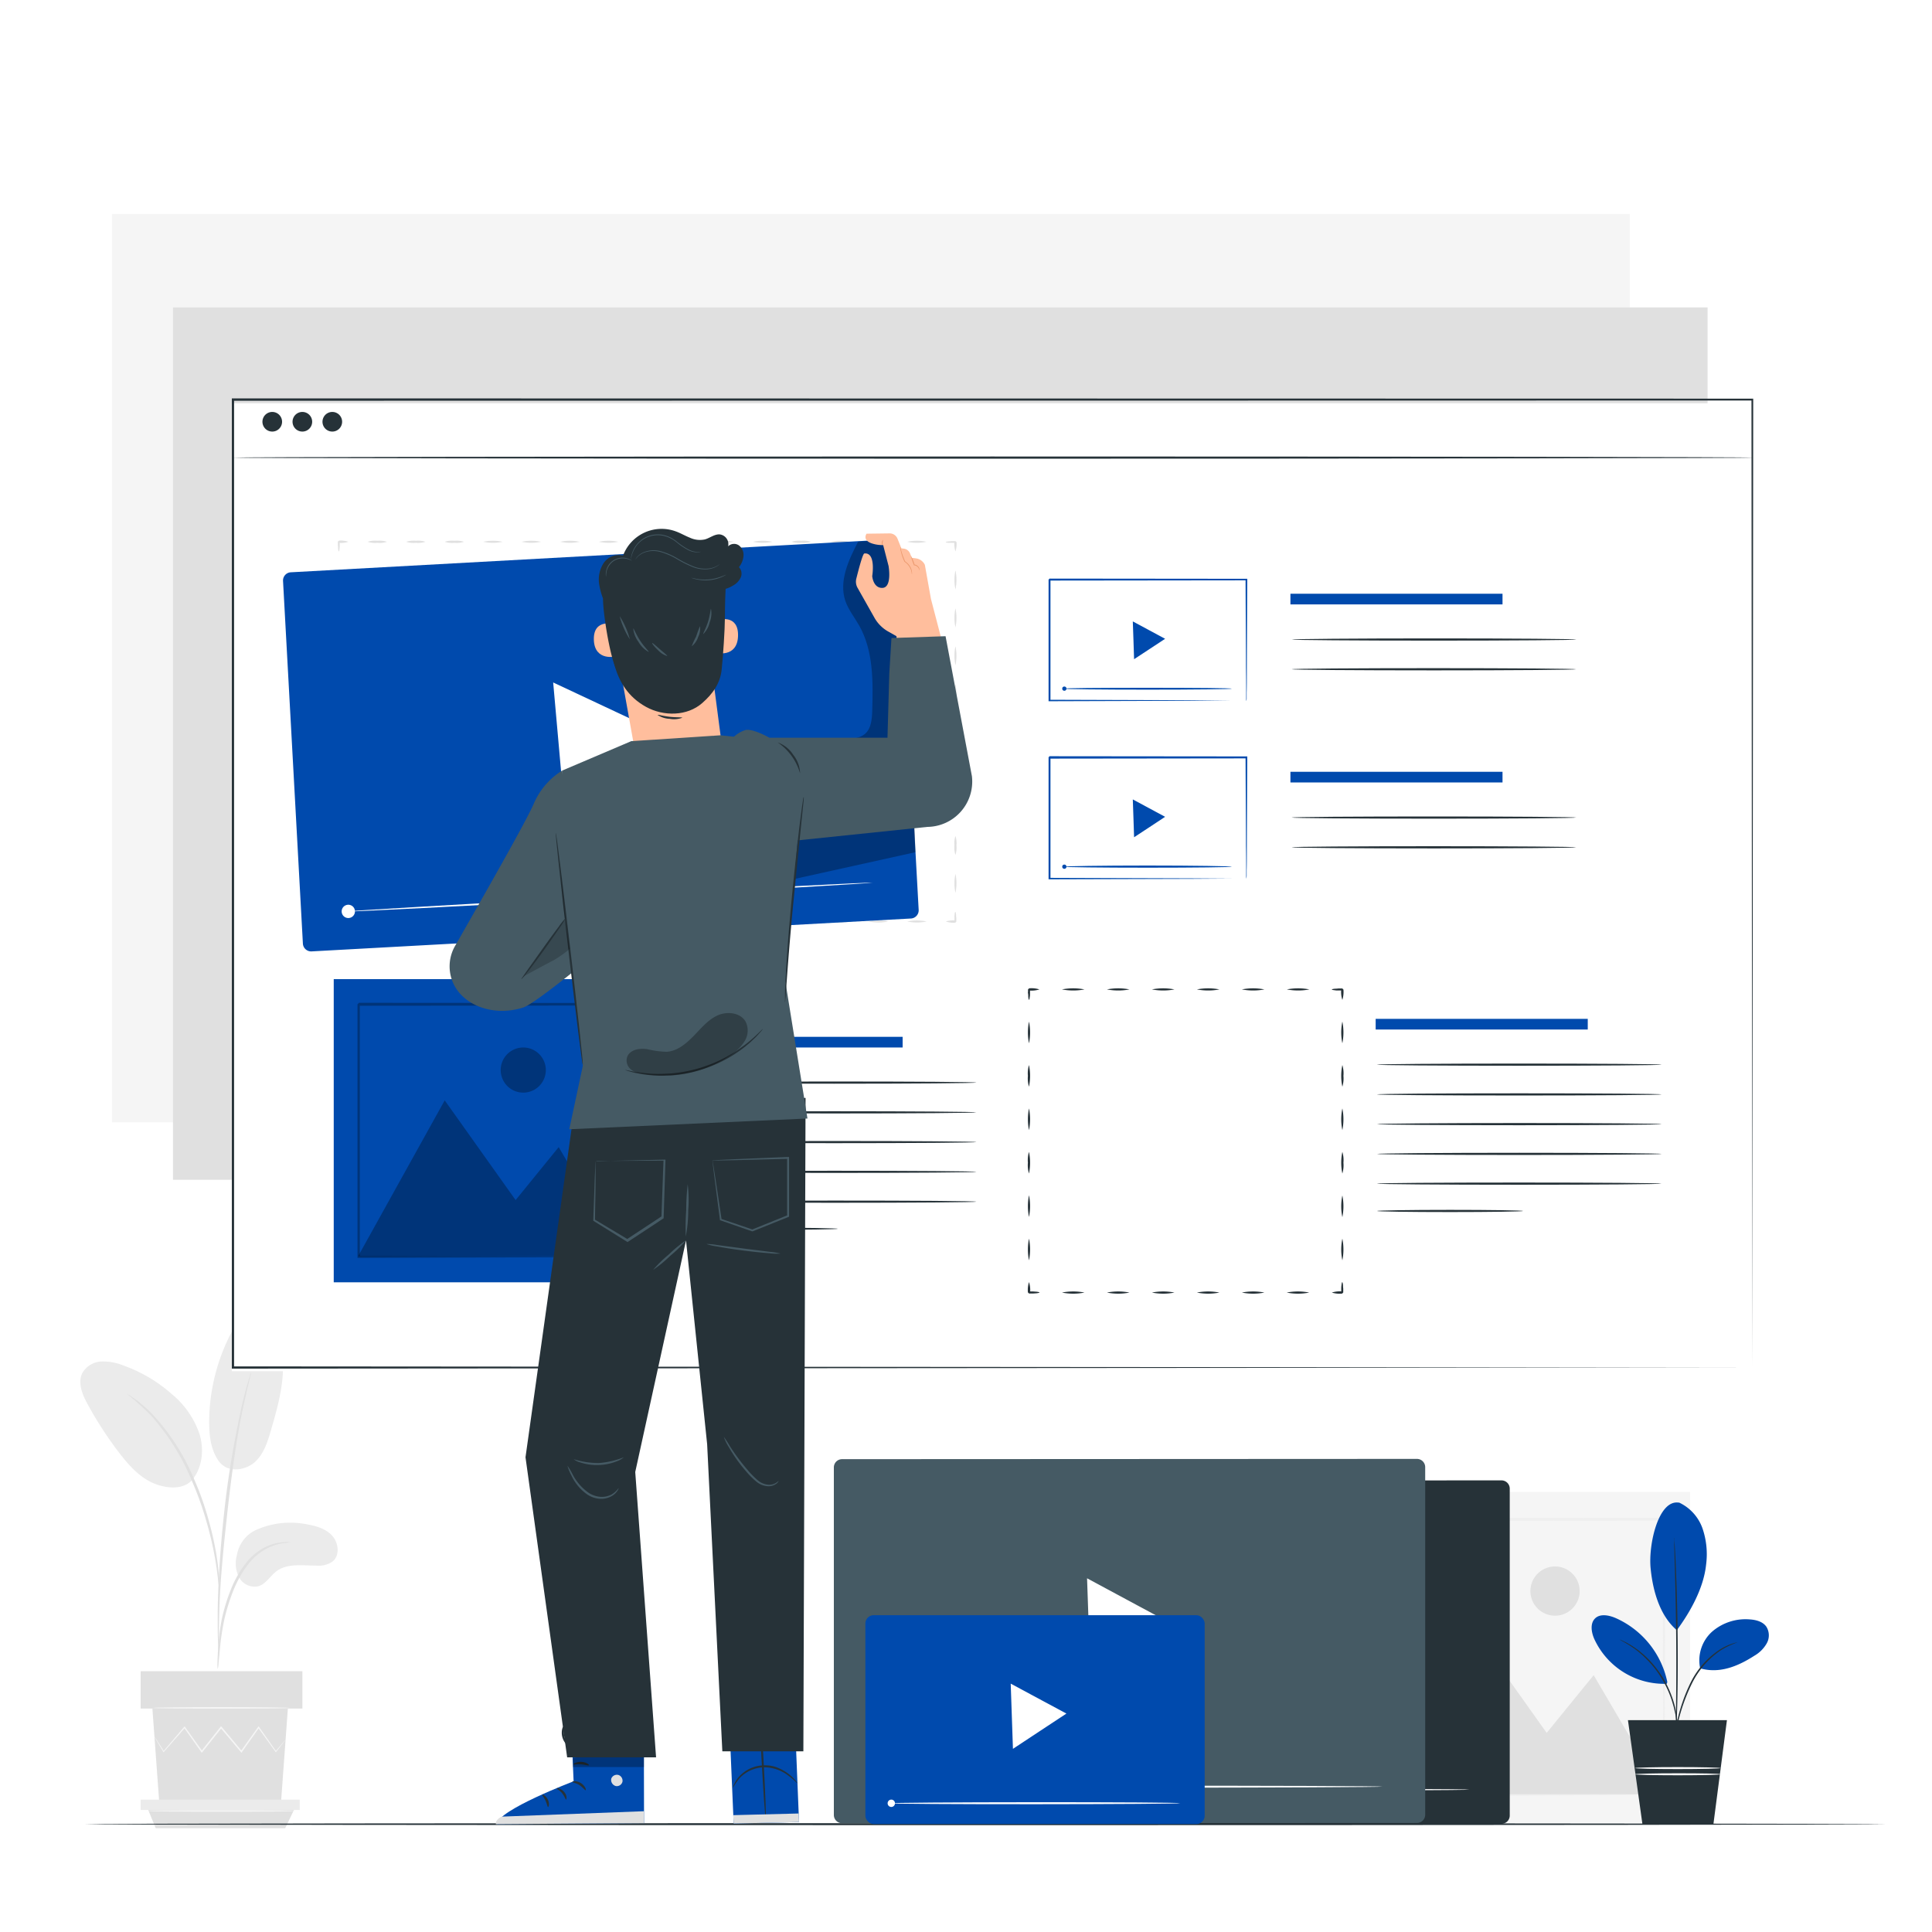
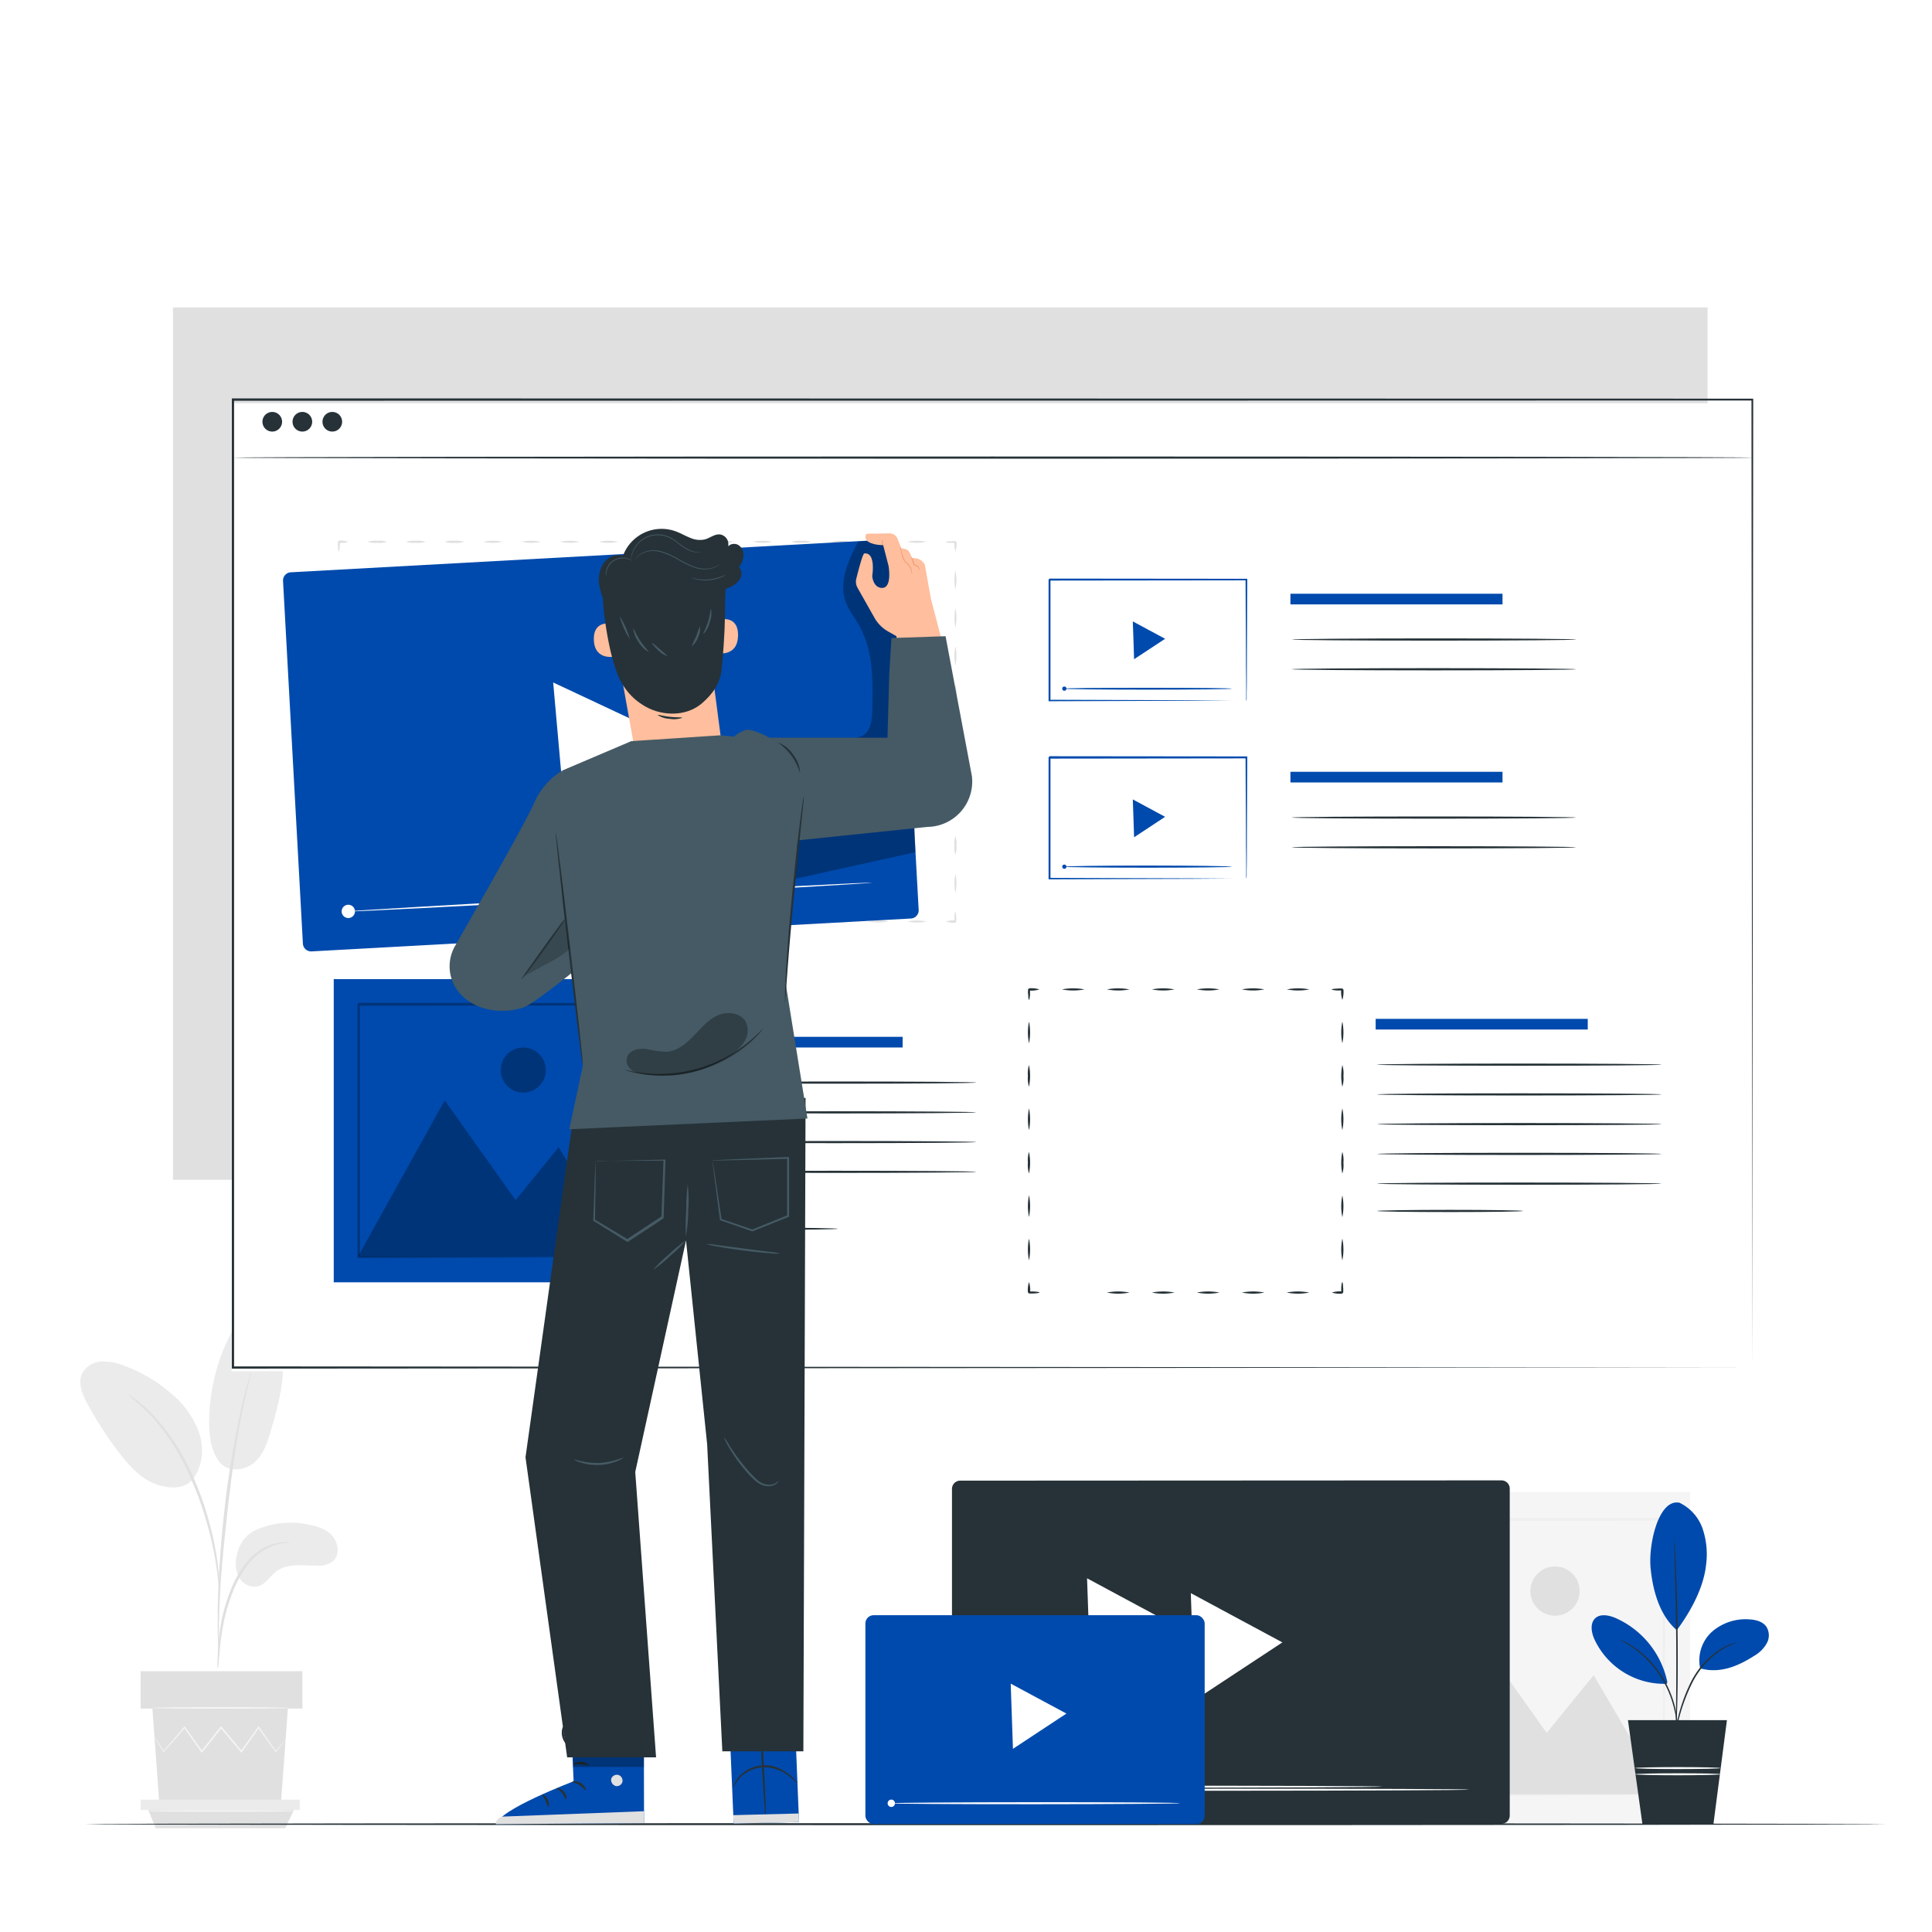
<svg xmlns="http://www.w3.org/2000/svg" class="animated" id="freepik_stories-content" viewBox="0 0 500 500" version="1.1">
  <style>svg#freepik_stories-content:not(.animated) .animable {opacity: 0;}svg#freepik_stories-content.animated #freepik--Screen--inject-20 {animation: 1.5s Infinite  linear floating;animation-delay: 0s;}svg#freepik_stories-content.animated #freepik--Character--inject-20 {animation: 1.5s Infinite  linear heartbeat;animation-delay: 0s;}            @keyframes floating {                0% {                    opacity: 1;                    transform: translateY(0px);                }                50% {                    transform: translateY(-10px);                }                100% {                    opacity: 1;                    transform: translateY(0px);                }            }                    @keyframes heartbeat {                0% {                    transform: scale(1);                }                10% {                    transform: scale(1.1);                }                30% {                    transform: scale(1);                }                40% {                    transform: scale(1);                }                50% {                    transform: scale(1.1);                }                60% {                    transform: scale(1);                }                100% {                    transform: scale(1);                }            }        </style>
  <g id="freepik--background-complete--inject-20" class="animable" style="transform-origin: 231.355px 264.255px;">
    <path d="M65.89,396.12a21.73,21.73,0,0,1,13.46-1.64c2.44.41,5,1.14,6.65,3s2,5.06.07,6.64a6.34,6.34,0,0,1-4.19,1.06c-3.56,0-7.51-.67-10.35,1.47-1.62,1.23-2.7,3.26-4.64,3.86a4.59,4.59,0,0,1-5-2.25,7.85,7.85,0,0,1-.58-5.78A8.85,8.85,0,0,1,65.89,396.12Z" style="fill: rgb(235, 235, 235); transform-origin: 74.194px 402.341px;" id="elgy8b5erg2oe" class="animable" />
    <path d="M56.51,378c2.51,3.58,7.37,2.39,9.63.21s3.21-5.34,4.07-8.36c2-6.89,4-14.12,2.51-21.14A11.63,11.63,0,0,0,70,343,6.12,6.12,0,0,0,64.21,341c-2.45.65-4,3-5.08,5.34a50.43,50.43,0,0,0-5,21.62c0,3.48.4,7.14,2.36,10" style="fill: rgb(235, 235, 235); transform-origin: 63.684px 360.584px;" id="el8gr0cnsisix" class="animable" />
    <path d="M49.64,383.14c2.72-3.22,3.23-7.93,2-12a23,23,0,0,0-7.09-10.28,38.37,38.37,0,0,0-12.69-7.5,13.73,13.73,0,0,0-5.71-1,6,6,0,0,0-4.8,2.9c-1.33,2.55-.05,5.64,1.34,8.17A97,97,0,0,0,31,376.18c2.5,3.23,5.37,6.41,9.18,7.86S48,385.33,50,382.69" style="fill: rgb(235, 235, 235); transform-origin: 36.531px 368.651px;" id="eloxqpg365z0n" class="animable" />
    <path d="M56.34,431.94a6.9,6.9,0,0,0,.23-1.62c.12-1.18.26-2.67.43-4.43a64.62,64.62,0,0,1,1-6.51,50.36,50.36,0,0,1,2.36-7.67,28.56,28.56,0,0,1,3.92-6.95,14.7,14.7,0,0,1,5-4.12,13.89,13.89,0,0,1,4.17-1.3,7.17,7.17,0,0,0,1.62-.23,7.78,7.78,0,0,0-1.65,0A12.59,12.59,0,0,0,69,400.22a14.61,14.61,0,0,0-5.23,4.15,27.75,27.75,0,0,0-4.06,7.09,46.83,46.83,0,0,0-2.35,7.8,55.81,55.81,0,0,0-.86,6.58c-.14,1.88-.19,3.41-.22,4.46A8.67,8.67,0,0,0,56.34,431.94Z" style="fill: rgb(224, 224, 224); transform-origin: 65.668px 415.503px;" id="elg0egqnh9ret" class="animable" />
    <path d="M56.65,428.53a3.13,3.13,0,0,0,0-.75v-2.16c0-1.87,0-4.58.09-7.92.17-6.68.74-13.88,1.86-24,1-9.54,2.46-20.64,4-27.86.32-1.64.65-3.12.95-4.41s.54-2.42.77-3.32.37-1.55.51-2.1a3.17,3.17,0,0,0,.13-.74,3.1,3.1,0,0,0-.26.7c-.17.55-.37,1.23-.63,2.07s-.56,2-.89,3.3-.69,2.76-1,4.4A242.81,242.81,0,0,0,58,391.57c-1.11,10.16-1.62,19.42-1.66,26.12,0,3.35,0,6.07.12,7.94,0,.87.09,1.59.13,2.15A3.63,3.63,0,0,0,56.65,428.53Z" style="fill: rgb(224, 224, 224); transform-origin: 60.65px 391.9px;" id="elb50khl2hsk6" class="animable" />
    <path d="M56.69,410.68a13.85,13.85,0,0,0,0-2.25,60.68,60.68,0,0,0-.69-6.1,81.74,81.74,0,0,0-2-8.89,74.19,74.19,0,0,0-3.72-10.52,56,56,0,0,0-10.92-17,25.77,25.77,0,0,0-2.57-2.38c-.39-.34-.74-.67-1.09-.93l-1-.69a14.57,14.57,0,0,0-1.89-1.21A67.21,67.21,0,0,1,39,366.25a59.29,59.29,0,0,1,10.64,16.94,81.61,81.61,0,0,1,3.74,10.42,88.77,88.77,0,0,1,2.11,8.8c.47,2.53.74,4.6.9,6A15.75,15.75,0,0,0,56.69,410.68Z" style="fill: rgb(224, 224, 224); transform-origin: 44.773px 385.695px;" id="elglz64xet5mh" class="animable" />
    <polygon points="39.44 442.17 41.23 466.68 72.71 466.68 74.5 442.17 39.44 442.17" style="fill: rgb(224, 224, 224); transform-origin: 56.97px 454.425px;" id="elhlxtwfk7b7q" class="animable" />
    <rect x="36.4" y="432.51" width="41.86" height="9.66" style="fill: rgb(224, 224, 224); transform-origin: 57.33px 437.34px;" id="el4rzyg5xtoj" class="animable" />
    <polygon points="36.4 465.74 36.4 468.42 38.37 468.42 77.57 468.42 77.57 465.74 36.4 465.74" style="fill: rgb(235, 235, 235); transform-origin: 56.985px 467.08px;" id="elg9fms6md269" class="animable" />
    <polygon points="40.29 473.13 38.37 468.42 76.07 468.42 73.82 473.13 40.29 473.13" style="fill: rgb(224, 224, 224); transform-origin: 57.22px 470.775px;" id="elkx7o5bx6ktr" class="animable" />
    <path d="M73.92,450.18l-.15.23c-.13.16-.28.37-.47.62l-1.83,2.35-.09.1-.08-.11-4.5-6.23h.26l-4.44,6.28-.14.2-.15-.19c-1.64-1.94-3.42-4.06-5.26-6.26h.3l-.29.36-4.7,5.9-.16.2-.15-.21c-1.59-2.26-3.09-4.37-4.44-6.28l.26,0-5.46,6.22-.1.11-.07-.12c-.73-1.21-1.3-2.18-1.72-2.88l-.44-.76a1.84,1.84,0,0,1-.13-.27s.07.07.18.24l.49.73,1.8,2.83-.17,0,5.37-6.3.14-.16.12.17,4.48,6.25h-.3l4.69-5.91.29-.36.15-.19.16.18,5.24,6.27-.29,0c1.62-2.26,3.12-4.37,4.48-6.25l.13-.19.13.19,4.41,6.3h-.16L73.22,451l.51-.59C73.85,450.24,73.91,450.17,73.92,450.18Z" style="fill: rgb(245, 245, 245); transform-origin: 56.945px 450.185px;" id="elje1imu77gy" class="animable" />
    <path d="M74.94,442c0,.11-7.89.2-17.62.2s-17.62-.09-17.62-.2,7.89-.2,17.62-.2S74.94,441.9,74.94,442Z" style="fill: rgb(245, 245, 245); transform-origin: 57.32px 442px;" id="elftou0mm8chr" class="animable" />
    <path d="M76.53,468.68c0,.11-8.57.2-19.15.2s-19.15-.09-19.15-.2,8.57-.19,19.15-.19S76.53,468.57,76.53,468.68Z" style="fill: rgb(245, 245, 245); transform-origin: 57.38px 468.685px;" id="eltp8hkcraphh" class="animable" />
-     <rect x="28.98" y="55.38" width="392.79" height="235.08" style="fill: rgb(245, 245, 245); transform-origin: 225.375px 172.92px;" id="ele3iwf4a0cjl" class="animable" />
    <rect x="348.95" y="386.12" width="88.44" height="85.57" style="fill: rgb(245, 245, 245); transform-origin: 393.17px 428.905px;" id="el0isy87a0ndxs" class="animable" />
    <polygon points="355.81 464.36 380.27 420.33 400.28 448.47 412.44 433.53 430.53 464.36 355.81 464.36" style="fill: rgb(224, 224, 224); transform-origin: 393.17px 442.345px;" id="ellq80zu9fo7" class="animable" />
    <path d="M408.81,411.77a6.37,6.37,0,1,1-6.37-6.37A6.37,6.37,0,0,1,408.81,411.77Z" style="fill: rgb(224, 224, 224); transform-origin: 402.44px 411.77px;" id="elf9yywf8b7b" class="animable" />
    <g id="elyjtlbz8j64">
      <g style="opacity: 0.3; transform-origin: 393.25px 428.815px;" class="animable">
        <path d="M430.53,464.6s0-.13,0-.35,0-.58,0-1c0-.91,0-2.19,0-3.85,0-3.39-.05-8.3-.09-14.53-.05-12.5-.11-30.3-.19-51.67l.36.37-74.72.06c-.1.08.79-.8.42-.41h0v9.67c0,3.2,0,6.38,0,9.52,0,6.29,0,12.45,0,18.44,0,12,0,23.32,0,33.74l-.36-.37,54,.19,15.24.09,4,.05,1.05,0a2.63,2.63,0,0,1,.36,0,1.7,1.7,0,0,1-.32,0l-1,0-4,0-15.16.1-54.26.19h-.37v-.37c0-10.42,0-21.75,0-33.74,0-6,0-12.15,0-18.44V393.23h0l.43-.44,74.72.06h.37v.36c-.08,21.47-.14,39.34-.19,51.9,0,6.19-.07,11.07-.09,14.45,0,1.62,0,2.89-.05,3.78,0,.4,0,.71,0,1A1,1,0,0,1,430.53,464.6Z" style="fill: rgb(224, 224, 224); transform-origin: 393.25px 428.815px;" id="els8hzwscc1d" class="animable" />
      </g>
    </g>
    <rect x="44.77" y="79.56" width="397.15" height="225.77" style="fill: rgb(224, 224, 224); transform-origin: 243.345px 192.445px;" id="elgv1u79vg634" class="animable" />
  </g>
  <g id="freepik--Floor--inject-20" class="animable" style="transform-origin: 255px 472.09px;">
    <path d="M488.12,472.09c0,.15-104.38.26-233.11.26s-233.13-.11-233.13-.26,104.36-.26,233.13-.26S488.12,472,488.12,472.09Z" style="fill: rgb(38, 50, 56); transform-origin: 255px 472.09px;" id="elbfkas3zq3zu" class="animable" />
  </g>
  <g id="freepik--Plant--inject-20" class="animable" style="transform-origin: 434.844px 430.465px;">
    <path d="M434.5,388.84a11.66,11.66,0,0,1,6.13,6.78,20.61,20.61,0,0,1,.91,9.27c-.61,6-4,12.15-7.58,17-5.13-4.36-6.39-12.07-6.78-16-.62-6.24,2.05-17.9,7.32-17" style="fill: rgb(0, 74, 173); transform-origin: 434.403px 405.365px;" id="elfkkp2bolx89" class="animable" />
    <path d="M440,431.76a10,10,0,0,1,3.1-9.5,13.22,13.22,0,0,1,9.72-3.16c1.61.1,3.36.55,4.3,1.87a4.23,4.23,0,0,1,.12,4.31,8.56,8.56,0,0,1-3.16,3.19c-4.36,2.81-9.09,4.72-14.08,3.29" style="fill: rgb(0, 74, 173); transform-origin: 448.778px 425.651px;" id="elhccp35n1gse" class="animable" />
    <path d="M431.49,435.26a23.28,23.28,0,0,0-13.41-16.53c-1.73-.74-4-1.17-5.3.14s-.94,3.57-.18,5.3a19.91,19.91,0,0,0,18.79,11.59" style="fill: rgb(0, 74, 173); transform-origin: 421.703px 426.9px;" id="elhy9zyrdpmx" class="animable" />
    <path d="M433.05,450.67a7,7,0,0,1,.19-1.26c.14-.8.37-2,.69-3.39a43.94,43.94,0,0,1,3.71-10.79,21.65,21.65,0,0,1,7.62-8.43,14.51,14.51,0,0,1,3.15-1.45,7.93,7.93,0,0,1,.91-.25,1.34,1.34,0,0,1,.33-.06,22.45,22.45,0,0,0-4.24,2,22.2,22.2,0,0,0-7.41,8.38,47.58,47.58,0,0,0-3.8,10.67l-.81,3.35A11.37,11.37,0,0,1,433.05,450.67Z" style="fill: rgb(38, 50, 56); transform-origin: 441.35px 437.855px;" id="el4ataikybvdz" class="animable" />
    <path d="M433.25,397.9a2.07,2.07,0,0,1,.07.54c0,.39.06.91.1,1.55.09,1.35.19,3.3.29,5.71.21,4.82.41,11.49.47,18.86s0,14-.18,18.86c-.07,2.42-.14,4.37-.2,5.72,0,.64-.06,1.16-.08,1.55a3.73,3.73,0,0,1-.06.54,3.85,3.85,0,0,1,0-.54c0-.4,0-.91,0-1.56,0-1.39.05-3.33.08-5.71.06-4.83.12-11.49.06-18.86s-.21-14-.35-18.85c-.07-2.38-.12-4.32-.16-5.71,0-.65,0-1.16,0-1.56A2.82,2.82,0,0,1,433.25,397.9Z" style="fill: rgb(38, 50, 56); transform-origin: 433.726px 424.565px;" id="eltsvnzxti8ra" class="animable" />
    <path d="M419.21,424.33a6.72,6.72,0,0,1,1.11.49,9.38,9.38,0,0,1,1.26.67,17.13,17.13,0,0,1,1.59,1l.89.64c.31.23.61.5.92.76.65.52,1.26,1.15,1.93,1.8a29.67,29.67,0,0,1,3.64,4.81A28.67,28.67,0,0,1,433,440a23.45,23.45,0,0,1,.66,2.55c.07.4.17.79.22,1.17s.09.74.14,1.09c.1.7.1,1.33.13,1.89a10.89,10.89,0,0,1,0,1.43,8.53,8.53,0,0,1-.1,1.21c-.1,0,.06-1.74-.29-4.49-.05-.35-.11-.71-.16-1.08s-.16-.75-.25-1.15c-.15-.8-.42-1.63-.68-2.51a27.08,27.08,0,0,0-6-10.17c-.65-.65-1.24-1.29-1.87-1.81-.31-.26-.6-.53-.9-.76l-.86-.66C420.76,425.1,419.16,424.41,419.21,424.33Z" style="fill: rgb(38, 50, 56); transform-origin: 426.691px 436.835px;" id="elua8mus1pi3e" class="animable" />
    <polygon points="443.43 472.09 425.06 472.09 421.31 445.17 446.93 445.17 443.43 472.09" style="fill: rgb(38, 50, 56); transform-origin: 434.12px 458.63px;" id="el940e46rzjt6" class="animable" />
    <path d="M445.28,457.58c0,.14-5,.26-11.08.26s-11.08-.12-11.08-.26,5-.26,11.08-.26S445.28,457.44,445.28,457.58Z" style="fill: rgb(250, 250, 250); transform-origin: 434.2px 457.58px;" id="elny2p61gbm3n" class="animable" />
    <path d="M445.28,459.18c0,.14-5,.26-11.08.26s-11.08-.12-11.08-.26,5-.26,11.08-.26S445.28,459,445.28,459.18Z" style="fill: rgb(250, 250, 250); transform-origin: 434.2px 459.18px;" id="elbep52qk6sle" class="animable" />
  </g>
  <g id="freepik--Files--inject-20" class="animable" style="transform-origin: 303.26px 424.815px;">
    <path d="M388.59,472l-140.08.06a2.13,2.13,0,0,1-2.14-2.13l0-84.61a2.13,2.13,0,0,1,2.14-2.13l140.08-.07a2.14,2.14,0,0,1,2.13,2.14l0,84.6A2.14,2.14,0,0,1,388.59,472Z" style="fill: rgb(38, 50, 56); transform-origin: 318.545px 427.59px;" id="eln7guatuz41" class="animable" />
    <polygon points="320.03 418.68 331.88 425.05 320.51 432.54 309.13 440.04 308.66 426.17 308.18 412.3 320.03 418.68" style="fill: rgb(255, 255, 255); transform-origin: 320.03px 426.17px;" id="elzdzzuqohq3" class="animable" />
    <path d="M380.29,463.15c0,.15-27.65.28-61.75.29s-61.75-.09-61.75-.23,27.64-.27,61.75-.29S380.29,463,380.29,463.15Z" style="fill: rgb(255, 255, 255); transform-origin: 318.54px 463.179px;" id="elwjx0kicpivd" class="animable" />
    <path d="M259,463.21a1.56,1.56,0,1,1-1.56-1.56A1.56,1.56,0,0,1,259,463.21Z" style="fill: rgb(255, 255, 255); transform-origin: 257.44px 463.21px;" id="el46ng0fmlby4" class="animable" />
-     <path d="M366.7,471.78l-148.76.07a2.14,2.14,0,0,1-2.14-2.14l0-89.95a2.13,2.13,0,0,1,2.14-2.13l148.76-.07a2.14,2.14,0,0,1,2.14,2.13l0,90A2.13,2.13,0,0,1,366.7,471.78Z" style="fill: rgb(69, 90, 100); transform-origin: 292.32px 424.705px;" id="elvx849xamp" class="animable" />
    <polygon points="293.89 415.22 306.46 421.97 294.4 429.92 282.34 437.87 281.84 423.17 281.33 408.46 293.89 415.22" style="fill: rgb(255, 255, 255); transform-origin: 293.895px 423.165px;" id="el2c43jd0e1k6" class="animable" />
    <path d="M357.78,462.37c0,.15-29.31.28-65.46.29s-65.47-.08-65.47-.23,29.31-.27,65.47-.29S357.78,462.23,357.78,462.37Z" style="fill: rgb(255, 255, 255); transform-origin: 292.315px 462.399px;" id="elciqcs4deqnt" class="animable" />
    <path d="M229.13,462.43a1.65,1.65,0,1,1-1.65-1.65A1.65,1.65,0,0,1,229.13,462.43Z" style="fill: rgb(255, 255, 255); transform-origin: 227.48px 462.43px;" id="el2mto2tk9quf" class="animable" />
    <rect x="223.96" y="418.01" width="87.81" height="54.06" rx="2.14" style="fill: rgb(0, 74, 173); transform-origin: 267.865px 445.04px;" id="elppeo3brksnn" class="animable" />
    <polygon points="268.78 439.6 275.99 443.47 269.07 448.03 262.15 452.6 261.86 444.16 261.57 435.72 268.78 439.6" style="fill: rgb(255, 255, 255); transform-origin: 268.78px 444.16px;" id="el67cwe8ygt4" class="animable" />
    <path d="M305.44,466.66c0,.14-16.82.26-37.56.27s-37.57-.1-37.57-.24,16.82-.27,37.57-.28S305.44,466.51,305.44,466.66Z" style="fill: rgb(255, 255, 255); transform-origin: 267.875px 466.67px;" id="eluvy0t9emtzm" class="animable" />
    <path d="M231.62,466.69a.95.95,0,1,1-.94-.95A.95.95,0,0,1,231.62,466.69Z" style="fill: rgb(255, 255, 255); transform-origin: 230.67px 466.69px;" id="elz542v2tagn" class="animable" />
  </g>
  <g id="freepik--Screen--inject-20" class="animable" style="transform-origin: 256.86px 228.985px;">
    <rect x="59.99" y="104.37" width="393.23" height="250.5" style="fill: rgb(255, 255, 255); transform-origin: 256.605px 229.62px;" id="elh4hflqul3sp" class="animable" />
    <path d="M453.49,353.91c0-1.93-.08-96.77-.21-250.5l.21.24-393.19.07h0l.28-.31c0,88.66,0,173.37,0,250.5l-.26-.29,393.22.29-393.22.29H60v-.29c0-77.13,0-161.84,0-250.5v-.31h.32l393.19.07h.22v.24C453.58,257.14,453.5,352,453.49,353.91Z" style="fill: rgb(38, 50, 56); transform-origin: 256.865px 228.65px;" id="elskuijympsu" class="animable" />
    <path d="M453.72,118.43c0,.15-88.14.28-196.83.28S60,118.58,60,118.43s88.12-.29,196.85-.29S453.72,118.27,453.72,118.43Z" style="fill: rgb(38, 50, 56); transform-origin: 256.86px 118.425px;" id="ellxogbtx0ivd" class="animable" />
    <path d="M73,109.15a2.54,2.54,0,1,1-2.54-2.54A2.54,2.54,0,0,1,73,109.15Z" style="fill: rgb(38, 50, 56); transform-origin: 70.46px 109.15px;" id="el8581x4o9jtj" class="animable" />
    <path d="M80.79,109.15a2.54,2.54,0,1,1-2.54-2.54A2.54,2.54,0,0,1,80.79,109.15Z" style="fill: rgb(38, 50, 56); transform-origin: 78.25px 109.15px;" id="elngzk8gcude" class="animable" />
    <path d="M88.54,109.15A2.54,2.54,0,1,1,86,106.61,2.54,2.54,0,0,1,88.54,109.15Z" style="fill: rgb(38, 50, 56); transform-origin: 86px 109.15px;" id="eltmlt5cqrph" class="animable" />
    <rect x="86.37" y="253.4" width="81.09" height="78.46" style="fill: rgb(0, 74, 173); transform-origin: 126.915px 292.63px;" id="elofkpvchjobq" class="animable" />
    <g id="elouga7iauqm9">
      <g style="opacity: 0.3; transform-origin: 126.92px 304.96px;" class="animable">
        <polygon points="92.66 325.15 115.09 284.77 133.44 310.58 144.59 296.87 161.18 325.15 92.66 325.15" id="el3jaq2tekgu4" class="animable" style="transform-origin: 126.92px 304.96px;" />
      </g>
    </g>
    <g id="eld6xiesgh7od">
      <g style="opacity: 0.3; transform-origin: 135.42px 276.93px;" class="animable">
        <path d="M141.26,276.92a5.84,5.84,0,1,1-5.84-5.83A5.85,5.85,0,0,1,141.26,276.92Z" id="el4v387oqaadx" class="animable" style="transform-origin: 135.42px 276.93px;" />
      </g>
    </g>
    <g id="elnt9uguvx8ia">
      <g style="opacity: 0.3; transform-origin: 127.14px 292.535px;" class="animable">
        <path d="M161.18,325.36a1.14,1.14,0,0,1,0-.32c0-.23,0-.53,0-.91,0-.84,0-2,0-3.53,0-3.11,0-7.61-.09-13.33,0-11.46-.1-27.78-.17-47.37l.34.33-68.52.06.38-.38v17.62c0,5.76,0,11.41,0,16.9,0,11,0,21.38,0,30.93l-.33-.33,49.54.17,14,.09,3.71,0h1l.34,0a1,1,0,0,1-.3,0l-.93,0-3.64,0-13.9.09-49.75.17h-.34v-.34c0-9.55,0-19.94,0-30.93,0-5.49,0-11.14,0-16.9V259.91l.39-.39,68.52.05h.33v.33c-.07,19.68-.13,36.07-.17,47.58,0,5.69-.07,10.16-.09,13.25,0,1.49,0,2.65,0,3.47,0,.37,0,.65,0,.88A2.62,2.62,0,0,1,161.18,325.36Z" id="elth3opph3u78" class="animable" style="transform-origin: 127.14px 292.535px;" />
      </g>
    </g>
    <rect x="178.71" y="268.33" width="54.89" height="2.76" style="fill: rgb(0, 74, 173); transform-origin: 206.155px 269.71px;" id="elndzt53dm5a" class="animable" />
    <path d="M252.68,280.17c0,.16-16.49.29-36.82.29s-36.82-.13-36.82-.29,16.48-.28,36.82-.28S252.68,280,252.68,280.17Z" style="fill: rgb(38, 50, 56); transform-origin: 215.86px 280.175px;" id="elme77tta07ph" class="animable" />
    <path d="M252.68,287.87c0,.16-16.49.29-36.82.29S179,288,179,287.87s16.48-.28,36.82-.28S252.68,287.72,252.68,287.87Z" style="fill: rgb(38, 50, 56); transform-origin: 215.84px 287.875px;" id="elwyyhz4dmrkn" class="animable" />
    <path d="M252.68,295.57c0,.16-16.49.28-36.82.28s-36.82-.12-36.82-.28,16.48-.28,36.82-.28S252.68,295.41,252.68,295.57Z" style="fill: rgb(38, 50, 56); transform-origin: 215.86px 295.57px;" id="elykx48gyv79" class="animable" />
    <path d="M252.68,303.27c0,.15-16.49.28-36.82.28s-36.82-.13-36.82-.28,16.48-.28,36.82-.28S252.68,303.11,252.68,303.27Z" style="fill: rgb(38, 50, 56); transform-origin: 215.86px 303.27px;" id="elof5wfrrc0m" class="animable" />
-     <path d="M252.68,311c0,.15-16.49.28-36.82.28S179,311.12,179,311s16.48-.29,36.82-.29S252.68,310.81,252.68,311Z" style="fill: rgb(38, 50, 56); transform-origin: 215.84px 310.995px;" id="els3ltm94pjy" class="animable" />
    <path d="M216.86,318c0,.15-8.47.28-18.91.28S179,318.19,179,318s8.47-.29,18.91-.29S216.86,317.88,216.86,318Z" style="fill: rgb(38, 50, 56); transform-origin: 197.93px 317.995px;" id="elay4pjjyc3uo" class="animable" />
    <rect x="356.02" y="263.68" width="54.89" height="2.76" style="fill: rgb(0, 74, 173); transform-origin: 383.465px 265.06px;" id="ell6h35iiuw5" class="animable" />
    <path d="M430,275.53c0,.16-16.49.28-36.82.28s-36.82-.12-36.82-.28,16.48-.28,36.82-.28S430,275.37,430,275.53Z" style="fill: rgb(38, 50, 56); transform-origin: 393.18px 275.53px;" id="elg5x6qsm70re" class="animable" />
    <path d="M430,283.23c0,.16-16.49.28-36.82.28s-36.82-.12-36.82-.28,16.48-.28,36.82-.28S430,283.07,430,283.23Z" style="fill: rgb(38, 50, 56); transform-origin: 393.18px 283.23px;" id="el2zda4s2n9iv" class="animable" />
    <path d="M430,290.93c0,.15-16.49.28-36.82.28s-36.82-.13-36.82-.28,16.48-.29,36.82-.29S430,290.77,430,290.93Z" style="fill: rgb(38, 50, 56); transform-origin: 393.18px 290.925px;" id="elm272w9a3yee" class="animable" />
    <path d="M430,298.63c0,.15-16.49.28-36.82.28s-36.82-.13-36.82-.28,16.48-.29,36.82-.29S430,298.47,430,298.63Z" style="fill: rgb(38, 50, 56); transform-origin: 393.18px 298.625px;" id="elhh19o50cs5c" class="animable" />
    <path d="M430,306.32c0,.16-16.49.29-36.82.29s-36.82-.13-36.82-.29,16.48-.28,36.82-.28S430,306.17,430,306.32Z" style="fill: rgb(38, 50, 56); transform-origin: 393.18px 306.325px;" id="elkzufxlcy57j" class="animable" />
    <path d="M394.17,313.4c0,.15-8.47.28-18.91.28s-18.91-.13-18.91-.28,8.47-.29,18.91-.29S394.17,313.24,394.17,313.4Z" style="fill: rgb(38, 50, 56); transform-origin: 375.26px 313.395px;" id="elyrv1pfmq45" class="animable" />
    <path d="M344.68,334.51a6.92,6.92,0,0,1,2.72-.28c-.57.57-.16.16-.29.28h0V334l0-.51q0-.49.06-.87c.05-.49.12-.79.2-.79s.15.3.2.79q0,.38.06.87v1h0l-.28.29A6.6,6.6,0,0,1,344.68,334.51Z" style="fill: rgb(38, 50, 56); transform-origin: 346.155px 333.323px;" id="elxcehdgla3mh" class="animable" />
    <path d="M333,334.51a15.26,15.26,0,0,1,5.82,0,14.75,14.75,0,0,1-5.82,0Z" style="fill: rgb(38, 50, 56); transform-origin: 335.91px 334.515px;" id="elw4d7oycvsla" class="animable" />
    <path d="M321.4,334.51a15.26,15.26,0,0,1,5.82,0,14.75,14.75,0,0,1-5.82,0Z" style="fill: rgb(38, 50, 56); transform-origin: 324.31px 334.515px;" id="elhn9l2savlve" class="animable" />
    <path d="M309.76,334.51a15.26,15.26,0,0,1,5.82,0,14.75,14.75,0,0,1-5.82,0Z" style="fill: rgb(38, 50, 56); transform-origin: 312.67px 334.515px;" id="elnldiszz61zj" class="animable" />
    <path d="M298.12,334.51a15.26,15.26,0,0,1,5.82,0,14.75,14.75,0,0,1-5.82,0Z" style="fill: rgb(38, 50, 56); transform-origin: 301.03px 334.515px;" id="elwybjilptu3m" class="animable" />
    <path d="M286.48,334.51a15.26,15.26,0,0,1,5.82,0,14.75,14.75,0,0,1-5.82,0Z" style="fill: rgb(38, 50, 56); transform-origin: 289.39px 334.515px;" id="el2tp44h0oryv" class="animable" />
-     <path d="M274.84,334.51a15.26,15.26,0,0,1,5.82,0,14.75,14.75,0,0,1-5.82,0Z" style="fill: rgb(38, 50, 56); transform-origin: 277.75px 334.515px;" id="el1pra9gh49dq" class="animable" />
    <path d="M266.3,331.8a6.57,6.57,0,0,1,.29,2.71l-.29-.28h1.06l.87.06c.49.06.79.13.79.2s-.3.15-.79.21l-.87.06H266.3c-.12-.13.29.28-.28-.29A6.89,6.89,0,0,1,266.3,331.8Z" style="fill: rgb(38, 50, 56); transform-origin: 267.506px 333.291px;" id="el8cx3hn08fon" class="animable" />
    <path d="M266.3,320.56a13.76,13.76,0,0,1,0,5.62,14.24,14.24,0,0,1,0-5.62Z" style="fill: rgb(38, 50, 56); transform-origin: 266.305px 323.37px;" id="elsvnz3ro9zb" class="animable" />
    <path d="M266.3,309.33a13.76,13.76,0,0,1,0,5.62,14.24,14.24,0,0,1,0-5.62Z" style="fill: rgb(38, 50, 56); transform-origin: 266.305px 312.14px;" id="elpv0qjtfa34e" class="animable" />
    <path d="M266.3,298.1a13.71,13.71,0,0,1,0,5.61,7.41,7.41,0,0,1-.28-2.81A7.34,7.34,0,0,1,266.3,298.1Z" style="fill: rgb(38, 50, 56); transform-origin: 266.289px 300.905px;" id="eleuu0e9t1vaa" class="animable" />
    <path d="M266.3,286.86a13.76,13.76,0,0,1,0,5.62,14.24,14.24,0,0,1,0-5.62Z" style="fill: rgb(38, 50, 56); transform-origin: 266.305px 289.67px;" id="elhoete032a55" class="animable" />
    <path d="M266.3,275.63a13.71,13.71,0,0,1,0,5.61,7.34,7.34,0,0,1-.28-2.8A7.41,7.41,0,0,1,266.3,275.63Z" style="fill: rgb(38, 50, 56); transform-origin: 266.289px 278.435px;" id="elz211q92k7qs" class="animable" />
    <path d="M266.3,264.39a13.76,13.76,0,0,1,0,5.62,14.24,14.24,0,0,1,0-5.62Z" style="fill: rgb(38, 50, 56); transform-origin: 266.305px 267.2px;" id="elu2e78aafodq" class="animable" />
    <path d="M269,256.06a6.74,6.74,0,0,1-2.72.28l.29-.28h0v.52l0,.51c0,.32,0,.62-.06.86-.05.49-.12.8-.2.8s-.15-.31-.2-.8c0-.24,0-.54-.06-.86s0-.35,0-.51v-.52h0l.28-.28A6.74,6.74,0,0,1,269,256.06Z" style="fill: rgb(38, 50, 56); transform-origin: 267.512px 257.249px;" id="elln5afy15f6j" class="animable" />
    <path d="M280.66,256.06a15.26,15.26,0,0,1-5.82,0,15.26,15.26,0,0,1,5.82,0Z" style="fill: rgb(38, 50, 56); transform-origin: 277.75px 256.06px;" id="els5ae97yupk" class="animable" />
    <path d="M292.3,256.06a15.26,15.26,0,0,1-5.82,0,15.26,15.26,0,0,1,5.82,0Z" style="fill: rgb(38, 50, 56); transform-origin: 289.39px 256.06px;" id="elesyxpa1xhk" class="animable" />
    <path d="M303.94,256.06a15.26,15.26,0,0,1-5.82,0,15.26,15.26,0,0,1,5.82,0Z" style="fill: rgb(38, 50, 56); transform-origin: 301.03px 256.06px;" id="el35kw600dbv4" class="animable" />
    <path d="M315.58,256.06a15.26,15.26,0,0,1-5.82,0,15.26,15.26,0,0,1,5.82,0Z" style="fill: rgb(38, 50, 56); transform-origin: 312.67px 256.06px;" id="eljanjzkq8roj" class="animable" />
    <path d="M327.22,256.06a15.26,15.26,0,0,1-5.82,0,15.26,15.26,0,0,1,5.82,0Z" style="fill: rgb(38, 50, 56); transform-origin: 324.31px 256.06px;" id="el5woqfke9elk" class="animable" />
    <path d="M338.86,256.06a15.26,15.26,0,0,1-5.82,0,15.26,15.26,0,0,1,5.82,0Z" style="fill: rgb(38, 50, 56); transform-origin: 335.95px 256.06px;" id="elcmovtx399sw" class="animable" />
    <path d="M347.4,258.78a6.64,6.64,0,0,1-.29-2.72l.29.28h-.55l-.51,0c-.33,0-.62,0-.87-.06-.49-.05-.79-.12-.79-.2s.3-.15.79-.2q.38,0,.87-.06l.51,0h.55l.28.28A7,7,0,0,1,347.4,258.78Z" style="fill: rgb(38, 50, 56); transform-origin: 346.194px 257.3px;" id="elvwf5zrcjjg" class="animable" />
    <path d="M347.4,270a13.76,13.76,0,0,1,0-5.62,14.24,14.24,0,0,1,0,5.62Z" style="fill: rgb(38, 50, 56); transform-origin: 347.395px 267.19px;" id="el8is2j8scyb" class="animable" />
    <path d="M347.4,281.24a13.71,13.71,0,0,1,0-5.61,7.41,7.41,0,0,1,.28,2.81A7.34,7.34,0,0,1,347.4,281.24Z" style="fill: rgb(38, 50, 56); transform-origin: 347.411px 278.435px;" id="eldf7ntrljln5" class="animable" />
    <path d="M347.4,292.48a13.76,13.76,0,0,1,0-5.62,14.24,14.24,0,0,1,0,5.62Z" style="fill: rgb(38, 50, 56); transform-origin: 347.395px 289.67px;" id="elnavvdl7bpth" class="animable" />
    <path d="M347.4,303.71a13.71,13.71,0,0,1,0-5.61,7.34,7.34,0,0,1,.28,2.8A7.41,7.41,0,0,1,347.4,303.71Z" style="fill: rgb(38, 50, 56); transform-origin: 347.411px 300.905px;" id="el3rwatinhz1t" class="animable" />
    <path d="M347.4,315a13.76,13.76,0,0,1,0-5.62,14.24,14.24,0,0,1,0,5.62Z" style="fill: rgb(38, 50, 56); transform-origin: 347.395px 312.19px;" id="elektgb6yx0u" class="animable" />
    <path d="M347.4,326.18a13.76,13.76,0,0,1,0-5.62,14.24,14.24,0,0,1,0,5.62Z" style="fill: rgb(38, 50, 56); transform-origin: 347.395px 323.37px;" id="el6das1atz4c2" class="animable" />
    <path d="M322.51,181.36s0-.21,0-.59,0-1,0-1.66c0-1.47,0-3.59-.05-6.3,0-5.45-.07-13.27-.11-22.82l.2.2-50.94.06c-.06.05.49-.49.25-.26h0v16.22c0,5.25,0,10.31,0,15.13l-.25-.24,36.62.12,10.53.07,2.81,0h.73a1.33,1.33,0,0,1,.26,0h-.93l-2.77,0-10.47.07-36.78.12h-.24v-.25c0-4.82,0-9.88,0-15.13v-8c0-1.35,0-2.72,0-4.09V150h0c-.23.23.32-.32.27-.26l50.94.05h.21V150c-.05,9.61-.09,17.46-.11,22.95,0,2.69,0,4.79-.05,6.25,0,.7,0,1.24,0,1.63S322.51,181.36,322.51,181.36Z" style="fill: rgb(0, 74, 173); transform-origin: 297.052px 165.608px;" id="el4jkbyxyi9b" class="animable" />
    <polygon points="297.35 163.07 301.53 165.32 297.52 167.96 293.5 170.6 293.34 165.71 293.17 160.82 297.35 163.07" style="fill: rgb(0, 74, 173); transform-origin: 297.35px 165.71px;" id="elzqxl4wv16wa" class="animable" />
    <path d="M318.83,178.22c0,.15-9.76.26-21.79.26s-21.8-.11-21.8-.26S285,178,297,178,318.83,178.08,318.83,178.22Z" style="fill: rgb(0, 74, 173); transform-origin: 297.035px 178.24px;" id="elvb2the0cw3" class="animable" />
    <circle cx="275.45" cy="178.22" r="0.55" style="fill: rgb(0, 74, 173); transform-origin: 275.45px 178.22px;" id="elzydxm78xmkk" class="animable" />
    <rect x="333.96" y="153.66" width="54.89" height="2.76" style="fill: rgb(0, 74, 173); transform-origin: 361.405px 155.04px;" id="eloi3ghvrli5j" class="animable" />
    <path d="M407.93,165.51c0,.15-16.48.28-36.81.28s-36.82-.13-36.82-.28,16.48-.29,36.82-.29S407.93,165.35,407.93,165.51Z" style="fill: rgb(38, 50, 56); transform-origin: 371.115px 165.505px;" id="eltt5vrwsnhjj" class="animable" />
    <path d="M407.93,173.2c0,.16-16.48.29-36.81.29s-36.82-.13-36.82-.29,16.48-.28,36.82-.28S407.93,173.05,407.93,173.2Z" style="fill: rgb(38, 50, 56); transform-origin: 371.115px 173.205px;" id="elx72kzfkt3tn" class="animable" />
    <path d="M322.51,227.43s0-.2,0-.58,0-.95,0-1.66c0-1.47,0-3.59-.05-6.3,0-5.45-.07-13.27-.11-22.82l.2.2-50.94.06c-.06,0,.49-.5.25-.26h0V212.3c0,5.25,0,10.31,0,15.13l-.25-.24,36.62.12,10.53.07,2.81,0,.73,0h.26s-.07,0-.23,0h-.7l-2.77,0-10.47.07-36.78.11h-.24v-.25c0-4.82,0-9.88,0-15.13v-8c0-1.36,0-2.72,0-4.09v-4.12h0c-.23.23.32-.32.27-.26l50.94.05h.21v.21c-.05,9.61-.09,17.46-.11,22.94,0,2.69,0,4.8-.05,6.26,0,.7,0,1.23,0,1.62A5.24,5.24,0,0,1,322.51,227.43Z" style="fill: rgb(0, 74, 173); transform-origin: 297.052px 211.633px;" id="elzrtas9rm9if" class="animable" />
    <polygon points="297.35 209.14 301.53 211.39 297.52 214.04 293.5 216.68 293.34 211.79 293.17 206.89 297.35 209.14" style="fill: rgb(0, 74, 173); transform-origin: 297.35px 211.785px;" id="elhfpx1dwz7bk" class="animable" />
    <path d="M318.83,224.3c0,.14-9.76.26-21.79.26s-21.8-.12-21.8-.26S285,224,297,224,318.83,224.16,318.83,224.3Z" style="fill: rgb(0, 74, 173); transform-origin: 297.035px 224.28px;" id="elh8xcfaprb0w" class="animable" />
    <circle cx="275.45" cy="224.3" r="0.55" style="fill: rgb(0, 74, 173); transform-origin: 275.45px 224.3px;" id="el9rgcs83ne2u" class="animable" />
    <rect x="333.96" y="199.74" width="54.89" height="2.76" style="fill: rgb(0, 74, 173); transform-origin: 361.405px 201.12px;" id="eldrw04mpzses" class="animable" />
    <path d="M407.93,211.58c0,.16-16.48.29-36.81.29s-36.82-.13-36.82-.29,16.48-.28,36.82-.28S407.93,211.43,407.93,211.58Z" style="fill: rgb(38, 50, 56); transform-origin: 371.115px 211.585px;" id="elh0mp3w4d757" class="animable" />
    <path d="M407.93,219.28c0,.16-16.48.29-36.81.29s-36.82-.13-36.82-.29,16.48-.28,36.82-.28S407.93,219.13,407.93,219.28Z" style="fill: rgb(38, 50, 56); transform-origin: 371.115px 219.285px;" id="el2f840j93ef" class="animable" />
    <path d="M244.77,238.48a6.31,6.31,0,0,1,2.5-.26l-.26.26h0V238l0-.47c0-.3,0-.57.05-.8,0-.45.11-.73.19-.73s.13.28.18.73c0,.23,0,.5.06.8v1h0l-.26.26A6.11,6.11,0,0,1,244.77,238.48Z" style="fill: rgb(224, 224, 224); transform-origin: 246.13px 237.405px;" id="elp4rdhg75yz" class="animable" />
    <path d="M234.79,238.48a12.1,12.1,0,0,1,5,0,12.1,12.1,0,0,1-5,0Z" style="fill: rgb(224, 224, 224); transform-origin: 237.29px 238.48px;" id="elrfm9azhrtjc" class="animable" />
    <path d="M224.82,238.48a12.05,12.05,0,0,1,5,0,12.05,12.05,0,0,1-5,0Z" style="fill: rgb(224, 224, 224); transform-origin: 227.32px 238.48px;" id="el3s5zisgdif5" class="animable" />
    <path d="M214.84,238.48a12.1,12.1,0,0,1,5,0,12.1,12.1,0,0,1-5,0Z" style="fill: rgb(224, 224, 224); transform-origin: 217.34px 238.48px;" id="elql2jnmmlaib" class="animable" />
    <path d="M204.87,238.48a6.24,6.24,0,0,1,2.49-.26,6.31,6.31,0,0,1,2.5.26,6.11,6.11,0,0,1-2.5.26A6,6,0,0,1,204.87,238.48Z" style="fill: rgb(224, 224, 224); transform-origin: 207.365px 238.482px;" id="elkhwag3mb8jt" class="animable" />
    <path d="M194.89,238.48a12.1,12.1,0,0,1,5,0,12.1,12.1,0,0,1-5,0Z" style="fill: rgb(224, 224, 224); transform-origin: 197.39px 238.48px;" id="el1b3jh2pg1zm" class="animable" />
    <path d="M184.92,238.48a12.1,12.1,0,0,1,5,0,12.1,12.1,0,0,1-5,0Z" style="fill: rgb(224, 224, 224); transform-origin: 187.42px 238.48px;" id="elxp00yxzw16i" class="animable" />
    <path d="M174.94,238.48a6.31,6.31,0,0,1,2.5-.26,6.24,6.24,0,0,1,2.49.26,6,6,0,0,1-2.49.26A6.11,6.11,0,0,1,174.94,238.48Z" style="fill: rgb(224, 224, 224); transform-origin: 177.435px 238.482px;" id="els7nunpzlzso" class="animable" />
    <path d="M165,238.48a12.1,12.1,0,0,1,5,0,12.1,12.1,0,0,1-5,0Z" style="fill: rgb(224, 224, 224); transform-origin: 167.5px 238.48px;" id="elp7sn2e4ep4j" class="animable" />
    <path d="M155,238.48a12.05,12.05,0,0,1,5,0,12.05,12.05,0,0,1-5,0Z" style="fill: rgb(224, 224, 224); transform-origin: 157.5px 238.48px;" id="el0cu49avxm37" class="animable" />
    <path d="M145,238.48a12.1,12.1,0,0,1,5,0,12.1,12.1,0,0,1-5,0Z" style="fill: rgb(224, 224, 224); transform-origin: 147.5px 238.48px;" id="el5l25t997nq" class="animable" />
    <path d="M135.05,238.48a12.05,12.05,0,0,1,5,0,12.05,12.05,0,0,1-5,0Z" style="fill: rgb(224, 224, 224); transform-origin: 137.55px 238.48px;" id="elaxgdt0rlklg" class="animable" />
    <path d="M125.07,238.48a12.1,12.1,0,0,1,5,0,12.1,12.1,0,0,1-5,0Z" style="fill: rgb(224, 224, 224); transform-origin: 127.57px 238.48px;" id="eluarxd67of7" class="animable" />
    <path d="M115.1,238.48a6.24,6.24,0,0,1,2.49-.26,6.24,6.24,0,0,1,2.49.26,6,6,0,0,1-2.49.26A6,6,0,0,1,115.1,238.48Z" style="fill: rgb(224, 224, 224); transform-origin: 117.59px 238.482px;" id="el2vu9apxp3ew" class="animable" />
    <path d="M105.12,238.48a6.31,6.31,0,0,1,2.5-.26,6.28,6.28,0,0,1,2.49.26,6.08,6.08,0,0,1-2.49.26A6.11,6.11,0,0,1,105.12,238.48Z" style="fill: rgb(224, 224, 224); transform-origin: 107.615px 238.482px;" id="elwgkx6dq9zfm" class="animable" />
    <path d="M95.15,238.48a6.24,6.24,0,0,1,2.49-.26,6.31,6.31,0,0,1,2.5.26,6.11,6.11,0,0,1-2.5.26A6,6,0,0,1,95.15,238.48Z" style="fill: rgb(224, 224, 224); transform-origin: 97.645px 238.482px;" id="eldp0tdosknyg" class="animable" />
    <path d="M87.66,236a6.31,6.31,0,0,1,.26,2.5l-.26-.26h1c.3,0,.57,0,.8.06.45,0,.73.11.73.18s-.28.14-.73.19l-.8.05-.47,0h-.5l-.26-.26A6.31,6.31,0,0,1,87.66,236Z" style="fill: rgb(224, 224, 224); transform-origin: 88.793px 237.36px;" id="eljev4czkhftf" class="animable" />
    <path d="M87.66,226.16a11.72,11.72,0,0,1,0,4.91,11.72,11.72,0,0,1,0-4.91Z" style="fill: rgb(224, 224, 224); transform-origin: 87.66px 228.615px;" id="elke3ijoxug0i" class="animable" />
    <path d="M87.66,216.35a11.72,11.72,0,0,1,0,4.91,11.72,11.72,0,0,1,0-4.91Z" style="fill: rgb(224, 224, 224); transform-origin: 87.66px 218.805px;" id="el0z46cq17uwyl" class="animable" />
    <path d="M87.66,206.53a11.72,11.72,0,0,1,0,4.91,11.72,11.72,0,0,1,0-4.91Z" style="fill: rgb(224, 224, 224); transform-origin: 87.66px 208.985px;" id="elaj8fid1fsik" class="animable" />
    <path d="M87.66,196.71a11.72,11.72,0,0,1,0,4.91,11.72,11.72,0,0,1,0-4.91Z" style="fill: rgb(224, 224, 224); transform-origin: 87.66px 199.165px;" id="el9ihnfu9mat9" class="animable" />
    <path d="M87.66,186.89a11.72,11.72,0,0,1,0,4.91,11.72,11.72,0,0,1,0-4.91Z" style="fill: rgb(224, 224, 224); transform-origin: 87.66px 189.345px;" id="el2k2dsp4vjsm" class="animable" />
    <path d="M87.66,177.08a11.67,11.67,0,0,1,0,4.9,11.67,11.67,0,0,1,0-4.9Z" style="fill: rgb(224, 224, 224); transform-origin: 87.66px 179.53px;" id="elundejcbrydj" class="animable" />
    <path d="M87.66,167.26a11.72,11.72,0,0,1,0,4.91,11.72,11.72,0,0,1,0-4.91Z" style="fill: rgb(224, 224, 224); transform-origin: 87.66px 169.715px;" id="elk16v8mbxbx" class="animable" />
    <path d="M87.66,157.44a11.72,11.72,0,0,1,0,4.91,11.72,11.72,0,0,1,0-4.91Z" style="fill: rgb(224, 224, 224); transform-origin: 87.66px 159.895px;" id="eldzlcra6cmue" class="animable" />
    <path d="M87.66,147.62a11.72,11.72,0,0,1,0,4.91,11.72,11.72,0,0,1,0-4.91Z" style="fill: rgb(224, 224, 224); transform-origin: 87.66px 150.075px;" id="el0nt0kwd0bqf" class="animable" />
    <path d="M90.16,140.21a6,6,0,0,1-2.5.27c.52-.53.14-.15.26-.26h0v.49c0,.15,0,.3,0,.47s0,.57-.06.79c0,.45-.11.73-.18.73s-.14-.28-.18-.73c0-.22,0-.49-.06-.79v-1h0c.12-.12-.26.25.26-.27A6.31,6.31,0,0,1,90.16,140.21Z" style="fill: rgb(224, 224, 224); transform-origin: 88.788px 141.296px;" id="elcqo1amx4esk" class="animable" />
    <path d="M100.14,140.21a6,6,0,0,1-2.5.27,5.94,5.94,0,0,1-2.49-.27,6.24,6.24,0,0,1,2.49-.26A6.31,6.31,0,0,1,100.14,140.21Z" style="fill: rgb(224, 224, 224); transform-origin: 97.645px 140.216px;" id="el9ofixl4aks7" class="animable" />
    <path d="M110.11,140.21a6,6,0,0,1-2.49.27,6,6,0,0,1-2.5-.27,6.31,6.31,0,0,1,2.5-.26A6.28,6.28,0,0,1,110.11,140.21Z" style="fill: rgb(224, 224, 224); transform-origin: 107.615px 140.216px;" id="ellu4yto2jf5j" class="animable" />
    <path d="M120.08,140.21a5.94,5.94,0,0,1-2.49.27,5.94,5.94,0,0,1-2.49-.27,6.24,6.24,0,0,1,2.49-.26A6.24,6.24,0,0,1,120.08,140.21Z" style="fill: rgb(224, 224, 224); transform-origin: 117.59px 140.216px;" id="eltnka3j91g5h" class="animable" />
    <path d="M130.06,140.21a11.66,11.66,0,0,1-5,0,12.1,12.1,0,0,1,5,0Z" style="fill: rgb(224, 224, 224); transform-origin: 127.56px 140.215px;" id="elym9i1ri08u" class="animable" />
    <path d="M140,140.21a11.62,11.62,0,0,1-5,0,12.05,12.05,0,0,1,5,0Z" style="fill: rgb(224, 224, 224); transform-origin: 137.5px 140.215px;" id="elf2xmhfy7xmg" class="animable" />
    <path d="M150,140.21a11.66,11.66,0,0,1-5,0,12.1,12.1,0,0,1,5,0Z" style="fill: rgb(224, 224, 224); transform-origin: 147.5px 140.215px;" id="el9q4qysu86pr" class="animable" />
    <path d="M160,140.21a11.62,11.62,0,0,1-5,0,12.05,12.05,0,0,1,5,0Z" style="fill: rgb(224, 224, 224); transform-origin: 157.5px 140.215px;" id="elrea222k18gb" class="animable" />
    <path d="M170,140.21a11.66,11.66,0,0,1-5,0,12.1,12.1,0,0,1,5,0Z" style="fill: rgb(224, 224, 224); transform-origin: 167.5px 140.215px;" id="ele8jikoksim" class="animable" />
    <path d="M179.93,140.21a5.94,5.94,0,0,1-2.49.27,6,6,0,0,1-2.5-.27,6.31,6.31,0,0,1,2.5-.26A6.24,6.24,0,0,1,179.93,140.21Z" style="fill: rgb(224, 224, 224); transform-origin: 177.435px 140.216px;" id="el66517tw5qvc" class="animable" />
    <path d="M189.91,140.21a11.66,11.66,0,0,1-5,0,12.1,12.1,0,0,1,5,0Z" style="fill: rgb(224, 224, 224); transform-origin: 187.41px 140.215px;" id="ellmwox4fy7r" class="animable" />
    <path d="M199.88,140.21a11.66,11.66,0,0,1-5,0,12.1,12.1,0,0,1,5,0Z" style="fill: rgb(224, 224, 224); transform-origin: 197.38px 140.215px;" id="elb90ee5al9t" class="animable" />
    <path d="M209.86,140.21a6,6,0,0,1-2.5.27,5.94,5.94,0,0,1-2.49-.27,6.24,6.24,0,0,1,2.49-.26A6.31,6.31,0,0,1,209.86,140.21Z" style="fill: rgb(224, 224, 224); transform-origin: 207.365px 140.216px;" id="el5t4b1uu3pj9" class="animable" />
    <path d="M219.83,140.21a11.66,11.66,0,0,1-5,0,12.1,12.1,0,0,1,5,0Z" style="fill: rgb(224, 224, 224); transform-origin: 217.33px 140.215px;" id="elhpfd5cgqb79" class="animable" />
    <path d="M229.8,140.21a11.62,11.62,0,0,1-5,0,12.05,12.05,0,0,1,5,0Z" style="fill: rgb(224, 224, 224); transform-origin: 227.3px 140.215px;" id="elkb70d0xhoxp" class="animable" />
    <path d="M239.78,140.21a11.66,11.66,0,0,1-5,0,12.1,12.1,0,0,1,5,0Z" style="fill: rgb(224, 224, 224); transform-origin: 237.28px 140.215px;" id="elc28x3gpo705" class="animable" />
    <path d="M247.27,142.71a6.07,6.07,0,0,1-.26-2.5c.52.52.14.15.26.27h-.51l-.47,0-.79,0c-.45-.05-.73-.11-.73-.19s.28-.13.73-.18l.79-.06h1c.11.12-.26-.26.26.26A6.27,6.27,0,0,1,247.27,142.71Z" style="fill: rgb(224, 224, 224); transform-origin: 246.169px 141.369px;" id="el5v7jbcehpcc" class="animable" />
    <path d="M247.27,152.53a11.72,11.72,0,0,1,0-4.91,11.72,11.72,0,0,1,0,4.91Z" style="fill: rgb(224, 224, 224); transform-origin: 247.27px 150.075px;" id="elwltqc3q2bs8" class="animable" />
    <path d="M247.27,162.35a11.72,11.72,0,0,1,0-4.91,11.72,11.72,0,0,1,0,4.91Z" style="fill: rgb(224, 224, 224); transform-origin: 247.27px 159.895px;" id="el0ven9j537yjc" class="animable" />
    <path d="M247.27,172.17a11.72,11.72,0,0,1,0-4.91,11.72,11.72,0,0,1,0,4.91Z" style="fill: rgb(224, 224, 224); transform-origin: 247.27px 169.715px;" id="elnrbhau5dwcp" class="animable" />
    <path d="M247.27,182a11.67,11.67,0,0,1,0-4.9,11.67,11.67,0,0,1,0,4.9Z" style="fill: rgb(224, 224, 224); transform-origin: 247.27px 179.55px;" id="elbags5410akc" class="animable" />
    <path d="M247.27,191.8a11.72,11.72,0,0,1,0-4.91,11.72,11.72,0,0,1,0,4.91Z" style="fill: rgb(224, 224, 224); transform-origin: 247.27px 189.345px;" id="el3a9tvc5mism" class="animable" />
    <path d="M247.27,201.62a11.72,11.72,0,0,1,0-4.91,11.72,11.72,0,0,1,0,4.91Z" style="fill: rgb(224, 224, 224); transform-origin: 247.27px 199.165px;" id="elndlyzc68xo" class="animable" />
    <path d="M247.27,211.44a11.72,11.72,0,0,1,0-4.91,11.72,11.72,0,0,1,0,4.91Z" style="fill: rgb(224, 224, 224); transform-origin: 247.27px 208.985px;" id="eleuetxnbtc9t" class="animable" />
    <path d="M247.27,221.26a5.91,5.91,0,0,1-.26-2.46,5.85,5.85,0,0,1,.26-2.45,6,6,0,0,1,.26,2.45A6.11,6.11,0,0,1,247.27,221.26Z" style="fill: rgb(224, 224, 224); transform-origin: 247.269px 218.805px;" id="el42diixw2lhd" class="animable" />
    <path d="M247.27,231.07a11.72,11.72,0,0,1,0-4.91,11.72,11.72,0,0,1,0,4.91Z" style="fill: rgb(224, 224, 224); transform-origin: 247.27px 228.615px;" id="elh3ty6t1ile9" class="animable" />
  </g>
  <g id="freepik--Character--inject-20" class="animable animator-active" style="transform-origin: 162.429px 304.479px;">
    <path d="M235.75,237.71,80.64,246.22a2.14,2.14,0,0,1-2.25-2l-5.14-93.86a2.13,2.13,0,0,1,2-2.25l155.1-8.51a2.14,2.14,0,0,1,2.25,2l5.15,93.85A2.13,2.13,0,0,1,235.75,237.71Z" style="fill: rgb(0, 74, 173); transform-origin: 155.5px 192.91px;" id="el2k6nfxd6kan" class="animable" />
    <polygon points="156.63 182.94 170.09 189.26 157.99 198.22 145.88 207.18 144.52 191.9 143.16 176.62 156.63 182.94" style="fill: rgb(255, 255, 255); transform-origin: 156.625px 191.9px;" id="el977odl4043k" class="animable" />
    <path d="M225.83,228.43c0,.14-30.51,1.93-68.16,4s-68.18,3.62-68.19,3.48,30.51-1.94,68.17-4S225.82,228.28,225.83,228.43Z" style="fill: rgb(255, 255, 255); transform-origin: 157.655px 232.169px;" id="elao10yq1sz38" class="animable" />
    <path d="M91.86,235.78a1.72,1.72,0,1,1-1.81-1.63A1.72,1.72,0,0,1,91.86,235.78Z" style="fill: rgb(255, 255, 255); transform-origin: 90.142px 235.868px;" id="el9wr953xkm" class="animable" />
    <g id="el6lvdqbz3u49">
      <g style="opacity: 0.3; transform-origin: 217.34px 184.42px;" class="animable">
        <path d="M222.08,140.19c-2.48,4.76-5,10.19-3.32,15.28.79,2.33,2.39,4.29,3.6,6.43,3.72,6.57,3.59,14.54,3.37,22.08-.07,2.14-.25,4.54-1.86,5.94-1.33,1.14-3.22,1.27-5,1.33l-21.1.81v37.15l39.14-8.66L235.08,165l-1-9.37-3.95-16Z" id="elytf7hjqjab" class="animable" style="transform-origin: 217.34px 184.42px;" />
      </g>
    </g>
    <polygon points="188.53 440.58 189.87 471.92 206.79 471.54 205.52 440.14 188.53 440.58" style="fill: rgb(0, 74, 173); transform-origin: 197.66px 456.03px;" id="elzkw5jo3quhr" class="animable" />
    <path d="M198.18,470.55c.14,0-.13-6.87-.59-15.33s-1-15.31-1.1-15.3.12,6.87.59,15.33S198,470.56,198.18,470.55Z" style="fill: rgb(38, 50, 56); transform-origin: 197.342px 455.235px;" id="eldf44ulfvq1i" class="animable" />
    <polygon points="189.77 469.76 206.7 469.33 206.79 471.54 189.87 471.92 189.77 469.76" style="fill: rgb(224, 224, 224); transform-origin: 198.28px 470.625px;" id="elcwk2nh3swfq" class="animable" />
    <path d="M206.38,461.51s-.13-.27-.46-.67a12.13,12.13,0,0,0-4.4-3.25,8.79,8.79,0,0,0-4-.72,8.92,8.92,0,0,0-6.46,3.17,7.59,7.59,0,0,0-1.15,1.89,2.19,2.19,0,0,0-.24.78,18.51,18.51,0,0,1,1.66-2.44,9,9,0,0,1,6.22-2.89,10.31,10.31,0,0,1,6.55,2.21C205.58,460.67,206.32,461.57,206.38,461.51Z" style="fill: rgb(38, 50, 56); transform-origin: 198.025px 459.783px;" id="elx1d7x1p7s" class="animable" />
    <g id="el5r9gfvdgj9">
      <g style="opacity: 0.3; transform-origin: 197.48px 450.955px;" class="animable">
        <polygon points="205.88 449.08 206.02 452.53 189.06 452.83 188.94 450.23 205.88 449.08" id="elglnk7e3wgrv" class="animable" style="transform-origin: 197.48px 450.955px;" />
      </g>
    </g>
    <path d="M147.6,441.4l.85,19.6s-19.65,7.45-19.85,11.09l38.08-.28-.07-30.61Z" style="fill: rgb(0, 74, 173); transform-origin: 147.64px 456.645px;" id="elnpe9fbzsacm" class="animable" />
    <path d="M160,459.34a1.57,1.57,0,0,1,1.09,1.78,1.5,1.5,0,0,1-1.75,1.1,1.64,1.64,0,0,1-1.15-1.89,1.55,1.55,0,0,1,1.95-.94" style="fill: rgb(224, 224, 224); transform-origin: 159.637px 460.779px;" id="el0x9je5i4bz9" class="animable" />
    <path d="M166.68,471.81v-3.07l-36.85,1.4s-1.7.75-1.5,1.95Z" style="fill: rgb(224, 224, 224); transform-origin: 147.497px 470.415px;" id="el5vw91ga2qcy" class="animable" />
    <path d="M148.1,461.13c0,.19,1,.27,1.87.86s1.42,1.38,1.6,1.31-.12-1.16-1.25-1.86S148.06,461,148.1,461.13Z" style="fill: rgb(38, 50, 56); transform-origin: 149.859px 462.139px;" id="eltovpes029ug" class="animable" />
    <path d="M144.09,462.82c0,.19.77.5,1.41,1.29s.84,1.62,1,1.61.3-1.07-.52-2S144.09,462.65,144.09,462.82Z" style="fill: rgb(38, 50, 56); transform-origin: 145.356px 464.239px;" id="elca2xje3xtc9" class="animable" />
    <path d="M141.84,467.66c.17,0,.43-.9-.06-1.93s-1.37-1.42-1.45-1.26.47.7.86,1.54S141.66,467.64,141.84,467.66Z" style="fill: rgb(38, 50, 56); transform-origin: 141.193px 466.048px;" id="el402ap8eoiem" class="animable" />
    <path d="M148.41,456.61c.08.17.93-.1,2,0s1.89.39,2,.23-.7-.82-1.95-.88S148.31,456.46,148.41,456.61Z" style="fill: rgb(38, 50, 56); transform-origin: 150.411px 456.421px;" id="elvvgnesniigc" class="animable" />
    <path d="M147.69,452.39a3.51,3.51,0,0,0,1.92,0,8.32,8.32,0,0,0,2-.63,9.12,9.12,0,0,0,1.1-.59,2.44,2.44,0,0,0,.57-.46.8.8,0,0,0,.08-1,1,1,0,0,0-.82-.43,2.87,2.87,0,0,0-.72.11,6.66,6.66,0,0,0-1.19.42,6.88,6.88,0,0,0-1.77,1.17c-.88.83-1.18,1.54-1.11,1.57s.51-.53,1.41-1.21a7.19,7.19,0,0,1,1.71-1A7.08,7.08,0,0,1,152,450c.4-.11.75-.12.85.06s0,.1,0,.22a1.7,1.7,0,0,1-.42.33,9.76,9.76,0,0,1-1,.59,11,11,0,0,1-1.85.73A13.18,13.18,0,0,0,147.69,452.39Z" style="fill: rgb(38, 50, 56); transform-origin: 150.594px 450.916px;" id="el2uztxmzlae" class="animable" />
    <path d="M147.94,452.66a3.18,3.18,0,0,0,.49-1.86,6.09,6.09,0,0,0-.28-2.1,5.88,5.88,0,0,0-.5-1.17,1.58,1.58,0,0,0-1.23-1,.91.91,0,0,0-.8.54,3.14,3.14,0,0,0-.19.71,4.63,4.63,0,0,0,0,1.29,4.4,4.4,0,0,0,.84,2c.75,1,1.54,1.21,1.55,1.14s-.59-.45-1.17-1.4A4.26,4.26,0,0,1,146,449a4.15,4.15,0,0,1,0-1.11c.06-.41.21-.74.36-.7s.52.3.68.63a5.71,5.71,0,0,1,.48,1,6.69,6.69,0,0,1,.39,1.91C148,451.93,147.84,452.63,147.94,452.66Z" style="fill: rgb(38, 50, 56); transform-origin: 146.91px 449.595px;" id="eldht0uk0vsf5" class="animable" />
    <g id="el0jnz03h5puw9">
      <g style="opacity: 0.3; transform-origin: 157.49px 455.135px;" class="animable">
        <polygon points="166.69 452.96 166.65 457.31 148.29 457.31 148.29 454.92 166.69 452.96" id="ele8ftai1e1ia" class="animable" style="transform-origin: 157.49px 455.135px;" />
      </g>
    </g>
    <path d="M223.7,143.24c-.43,0-1.54,4.34-2.09,6.52a3.23,3.23,0,0,0,.32,2.36l4.41,7.81a9.37,9.37,0,0,0,3.46,3.47l2.21,1.25.29,4.64,12.41.2L240.93,155l-1.58-8.83a3,3,0,0,0-2.22-1.65l-1.17-.17-.44-1.12A2,2,0,0,0,234,142l-.73-.09-1-2.51a2.19,2.19,0,0,0-2-1.36l-6,.08s-1.32,1.78,1.71,2.62a8.54,8.54,0,0,0,2.58.32l1.4,5.41s1,5.68-1.67,5.68c-2.34,0-2.56-3.06-2.56-3.06S226.76,142.9,223.7,143.24Z" style="fill: rgb(255, 190, 157); transform-origin: 233.113px 153.765px;" id="elwd1526m49ao" class="animable" />
    <path d="M236,148.66a8.62,8.62,0,0,0-.23-1.13,4.32,4.32,0,0,0-1.69-2.15,12,12,0,0,1-.93-2.69,3.32,3.32,0,0,1-.13-1.17s.08.44.27,1.13a17.43,17.43,0,0,0,.95,2.6l.61.5a3.85,3.85,0,0,1,.5.58,3.71,3.71,0,0,1,.56,1.16,3.1,3.1,0,0,1,.12.85A.9.9,0,0,1,236,148.66Z" style="fill: rgb(235, 153, 110); transform-origin: 234.523px 145.09px;" id="elz9jn8564o89" class="animable" />
    <path d="M237.91,147.61a1.7,1.7,0,0,0-.18-.56,1.47,1.47,0,0,0-1.15-.75h-.07l0-.06-.07-.19a14.56,14.56,0,0,1-.71-2.25,12.81,12.81,0,0,1,.91,2.17l.07.2-.09-.07a1.54,1.54,0,0,1,1.26.9C238,147.36,237.94,147.63,237.91,147.61Z" style="fill: rgb(235, 153, 110); transform-origin: 236.841px 145.706px;" id="elc39ni16kon" class="animable" />
    <path d="M228.43,141.08c-.05,0-.28-.27-.22-.69s.26-.68.31-.65-.06.31-.1.67S228.48,141.05,228.43,141.08Z" style="fill: rgb(235, 153, 110); transform-origin: 228.366px 140.409px;" id="el18ma5gya416" class="animable" />
    <path d="M164.86,197.34l22.5-.28-2.51-19.17s1.54-.33,1.64-8.66.49-22.51.49-22.51h0a29,29,0,0,0-29.12,3.66l-1.23,1Z" style="fill: rgb(255, 190, 157); transform-origin: 171.995px 170.854px;" id="elzobsnw5ngcb" class="animable" />
    <path d="M159.24,161.59c-.14-.06-5.73-1.7-5.55,4s5.87,4.34,5.87,4.18S159.24,161.59,159.24,161.59Z" style="fill: rgb(255, 190, 157); transform-origin: 156.623px 165.676px;" id="elun727hhguwj" class="animable" />
    <path d="M186,160.4c.14-.06,5.22-1.43,5,4.27s-5.87,4.34-5.87,4.17S186,160.4,186,160.4Z" style="fill: rgb(255, 190, 157); transform-origin: 188.068px 164.658px;" id="elq9bv50fbsq" class="animable" />
    <path d="M192.41,143.93a3.09,3.09,0,0,0-1.14-2.75,2.18,2.18,0,0,0-2.83.21,2.55,2.55,0,0,0-2.19-3.09c-1.36-.08-2.52.94-3.83,1.3a6.1,6.1,0,0,1-3.89-.45c-1.24-.49-2.39-1.18-3.64-1.63a10.65,10.65,0,0,0-13.64,6.26,4.73,4.73,0,0,0-5,1.9,7.8,7.8,0,0,0-1.19,5.47,18,18,0,0,0,1,3.74c0,.11,0,.21,0,.32.08,4.58,2.47,19.07,4.43,19.1,3.41.05.73-15.47.73-15.47,4.18-1.62,2.62-7.89,3.67-8.84s3.23-3.16,12,1.32a17,17,0,0,0,10.39,1.12l.22,0h.05s.05,0,.08,0a7.9,7.9,0,0,0,2.24-1,4.42,4.42,0,0,0,1.85-2.05,2.42,2.42,0,0,0-.48-2.61A5.39,5.39,0,0,0,192.41,143.93Z" style="fill: rgb(38, 50, 56); transform-origin: 173.699px 155.589px;" id="elfkbs2212tuk" class="animable" />
    <path d="M157.39,161c.85,4.78.68,7.29,1.47,10.48,1.25,5,3.76,8.92,8.3,11.44s10.7,2.47,14.61-1c2.71-2.38,4.63-5.07,5-8.66s.81-9.93.84-13.54c0-6.51.48-12.73.48-12.73l-18.6-3.37-10.58,6.29Z" style="fill: rgb(38, 50, 56); transform-origin: 172.74px 164.152px;" id="elwbhgxs4vh3" class="animable" />
    <path d="M176.57,185.75a6.07,6.07,0,0,1-3.26.28,6,6,0,0,1-3.12-1c.06-.14,1.43.29,3.18.48S176.55,185.59,176.57,185.75Z" style="fill: rgb(38, 50, 56); transform-origin: 173.38px 185.569px;" id="elh4z71k531mi" class="animable" />
    <path d="M181.4,142.78a2.68,2.68,0,0,1-.88.16,5.15,5.15,0,0,1-2.38-.56,16.84,16.84,0,0,1-3-2,8.26,8.26,0,0,0-3.93-1.81,7.07,7.07,0,0,0-4.23.74,6.9,6.9,0,0,0-2.58,2.42,8,8,0,0,0-1.11,3.09,4.86,4.86,0,0,1,.09-.89,7.18,7.18,0,0,1,.89-2.28,7,7,0,0,1,2.62-2.51,7.15,7.15,0,0,1,4.35-.77,8.12,8.12,0,0,1,4,1.86,18.69,18.69,0,0,0,3,2,5.28,5.28,0,0,0,2.31.61C181.09,142.86,181.4,142.75,181.4,142.78Z" style="fill: rgb(69, 90, 100); transform-origin: 172.345px 141.561px;" id="el43yp6me7cq" class="animable" />
    <path d="M163.54,145.12a7.5,7.5,0,0,0-1.33-.5,4.52,4.52,0,0,0-3.29.52,4.44,4.44,0,0,0-1.92,2.71,7.83,7.83,0,0,0-.15,1.42,1.21,1.21,0,0,1-.06-.38,3.54,3.54,0,0,1,.07-1.07,4.28,4.28,0,0,1,5.38-3.34,4,4,0,0,1,1,.41A1.11,1.11,0,0,1,163.54,145.12Z" style="fill: rgb(69, 90, 100); transform-origin: 160.158px 146.793px;" id="elnh1jkowab7r" class="animable" />
    <path d="M163,165.45a20.92,20.92,0,0,1-2.64-6,20.92,20.92,0,0,1,2.64,6Z" style="fill: rgb(69, 90, 100); transform-origin: 161.68px 162.45px;" id="elz8wcmwni308" class="animable" />
    <path d="M167.87,168.72a6.8,6.8,0,0,1-2.64-2.62,6.89,6.89,0,0,1-1.35-3.47c.15,0,.69,1.51,1.79,3.18S168,168.61,167.87,168.72Z" style="fill: rgb(69, 90, 100); transform-origin: 165.88px 165.675px;" id="elig84hptums9" class="animable" />
    <path d="M172.67,169.78a5.13,5.13,0,0,1-2.22-1.37c-1.1-1-1.77-1.93-1.66-2s.94.7,2,1.62S172.75,169.65,172.67,169.78Z" style="fill: rgb(69, 90, 100); transform-origin: 170.727px 168.093px;" id="eld2aegpac3p9" class="animable" />
    <path d="M181.16,162.05a4.8,4.8,0,0,1-.5,2.84,4.9,4.9,0,0,1-1.65,2.37,23.5,23.5,0,0,1,1.17-2.57A26.15,26.15,0,0,1,181.16,162.05Z" style="fill: rgb(69, 90, 100); transform-origin: 180.106px 164.655px;" id="eld2jmif3vmqn" class="animable" />
    <path d="M184,157.55a6.31,6.31,0,0,1-.33,3.49A6.23,6.23,0,0,1,182,164.1c-.12-.09.68-1.41,1.24-3.21S183.89,157.55,184,157.55Z" style="fill: rgb(69, 90, 100); transform-origin: 183.049px 160.825px;" id="elczgldfem83i" class="animable" />
    <path d="M186.25,146a3.13,3.13,0,0,1-.74.57,5.75,5.75,0,0,1-2.45.76,8.63,8.63,0,0,1-3.76-.58,29.87,29.87,0,0,1-4.16-2.08,18,18,0,0,0-4.23-1.82,7,7,0,0,0-3.71,0,5.16,5.16,0,0,0-2.17,1.24c-.42.43-.58.73-.6.71a3,3,0,0,1,.54-.76,4.93,4.93,0,0,1,2.19-1.33,7,7,0,0,1,3.79-.07,17.3,17.3,0,0,1,4.29,1.83,31.34,31.34,0,0,0,4.13,2.08,8.48,8.48,0,0,0,3.68.61A5.74,5.74,0,0,0,186.25,146Z" style="fill: rgb(69, 90, 100); transform-origin: 175.34px 144.882px;" id="elozkg9gbbfah" class="animable" />
    <path d="M187.9,148.73a1.33,1.33,0,0,1-.3.2,8.17,8.17,0,0,1-.89.44,10.57,10.57,0,0,1-6.41.58,8.39,8.39,0,0,1-1-.26c-.22-.08-.34-.13-.33-.15s.5.12,1.31.27a12.24,12.24,0,0,0,3.21.14,12.42,12.42,0,0,0,3.12-.72C187.43,148.94,187.89,148.7,187.9,148.73Z" style="fill: rgb(69, 90, 100); transform-origin: 183.435px 149.465px;" id="el4t6hpdmuspa" class="animable" />
    <polyline points="177.54 321.02 183.01 373.78 186.94 453.24 207.91 453.24 208.48 284.13 148.44 288.41 136 377.14 146.78 454.8 169.79 454.8 164.4 380.95 177.54 321.02" style="fill: rgb(38, 50, 56); transform-origin: 172.24px 369.465px;" id="el7gtovn3xvba" class="animable" />
    <path d="M177.54,321a30.86,30.86,0,0,1-4.08,4,31.8,31.8,0,0,1-4.43,3.64,32.06,32.06,0,0,1,4.08-4A31.26,31.26,0,0,1,177.54,321Z" style="fill: rgb(69, 90, 100); transform-origin: 173.285px 324.82px;" id="elj1gjv9w7ihl" class="animable" />
    <path d="M177.48,320a60.58,60.58,0,0,1,.11-6.77,59.09,59.09,0,0,1,.39-6.76,34.2,34.2,0,0,1,.13,6.78A35.42,35.42,0,0,1,177.48,320Z" style="fill: rgb(69, 90, 100); transform-origin: 177.826px 313.235px;" id="el955kxbf9465" class="animable" />
    <path d="M184.41,300.27a1.57,1.57,0,0,1,.34,0l1-.06,4-.19,14.22-.6h.24v.25c0,4.43,0,9.45,0,14.76v.46l-.17.06-9.24,3.71-.09,0-.09,0-8.17-2.84-.13,0,0-.13c-.6-4.61-1.09-8.45-1.45-11.2-.16-1.28-.28-2.31-.38-3.08s-.11-1.06-.1-1.05a2.18,2.18,0,0,1,.07.3c0,.23.08.5.14.83.12.78.29,1.82.49,3.12.41,2.71,1,6.48,1.66,11l-.14-.18,8.19,2.78h-.17l9.24-3.73-.16.24v-.28c0-5.31,0-10.33,0-14.76l.24.23-14.06.35-4,.07h-1.48Z" style="fill: rgb(69, 90, 100); transform-origin: 194.298px 309.04px;" id="elh128h9x0a4j" class="animable" />
    <path d="M154.14,300.53a1.2,1.2,0,0,1,.31,0l.93,0,3.6-.12,13-.3h.24v.24c-.14,4.38-.3,9.43-.47,14.8v.14l-.11.07-1.5,1-7.6,5-.13.09-.14-.09L153.65,316l-.11-.07v-.12c.16-4.6.3-8.43.39-11.18.06-1.28.11-2.31.14-3.07a9.42,9.42,0,0,1,.07-1.05,1,1,0,0,1,0,.3v.83c0,.78,0,1.82,0,3.13,0,2.71-.1,6.5-.16,11l-.11-.19,8.6,5.15h-.27l7.6-5,1.5-1-.12.21c.2-5.38.38-10.43.54-14.81l.23.24-12.83.07H154.5Z" style="fill: rgb(69, 90, 100); transform-origin: 162.88px 310.78px;" id="elco8bk9481b" class="animable" />
    <path d="M202,324.43a14.68,14.68,0,0,1-2.84-.09c-1.75-.13-4.16-.37-6.82-.71s-5.05-.73-6.77-1.05a14.09,14.09,0,0,1-2.77-.64,16.93,16.93,0,0,1,2.82.27l6.79.9,6.79.86A17.06,17.06,0,0,1,202,324.43Z" style="fill: rgb(69, 90, 100); transform-origin: 192.4px 323.201px;" id="elrhtr16h3x48" class="animable" />
    <path d="M201.51,383.24s-.08.31-.49.67a3.35,3.35,0,0,1-2.15.73,5.12,5.12,0,0,1-3.13-1.2,21.69,21.69,0,0,1-2.85-2.89,39,39,0,0,1-4.25-6,13.19,13.19,0,0,1-1.33-2.72,26.6,26.6,0,0,1,1.64,2.53,53,53,0,0,0,4.33,5.83,24.33,24.33,0,0,0,2.76,2.85,4.85,4.85,0,0,0,2.84,1.21,3.34,3.34,0,0,0,2-.52C201.31,383.46,201.48,383.22,201.51,383.24Z" style="fill: rgb(69, 90, 100); transform-origin: 194.41px 378.235px;" id="elodsvckwl4o" class="animable" />
-     <path d="M160.1,385.1s0,.27-.28.67a4.39,4.39,0,0,1-1.45,1.38,5.55,5.55,0,0,1-2.88.75,6.74,6.74,0,0,1-3.46-1.1,12.27,12.27,0,0,1-4.17-5,10.85,10.85,0,0,1-1-2.47,17.74,17.74,0,0,1,1.36,2.3,13.28,13.28,0,0,0,4.12,4.7,6.5,6.5,0,0,0,3.21,1.06,5.48,5.48,0,0,0,2.68-.59A6.12,6.12,0,0,0,160.1,385.1Z" style="fill: rgb(69, 90, 100); transform-origin: 153.48px 383.615px;" id="elwmh32ip9ua" class="animable" />
    <path d="M161.44,377.14a5.18,5.18,0,0,1-1.72,1,13.65,13.65,0,0,1-4.7,1,13.48,13.48,0,0,1-4.78-.65,4.9,4.9,0,0,1-1.79-.86,21.24,21.24,0,0,0,6.54,1A21.84,21.84,0,0,0,161.44,377.14Z" style="fill: rgb(69, 90, 100); transform-origin: 154.945px 378.147px;" id="elvxplapi9k1r" class="animable" />
    <path d="M229.68,190.92H199.11s-4.16-2.39-6.16-2a8,8,0,0,0-3.76,2.55l4.05,33.68,9.9-7.32L240,214a11.74,11.74,0,0,0,8.42-3.69h0a11.74,11.74,0,0,0,3.11-9.43l-6.82-36.23-14,.47-.56,9.19Z" style="fill: rgb(69, 90, 100); transform-origin: 220.401px 194.9px;" id="elclaxa29lqwj" class="animable" />
    <path d="M145.52,199.41a18.77,18.77,0,0,0-7.38,8.58c-1.78,4.28-14,25.66-20.38,36.84a10.58,10.58,0,0,0,1.53,12.57h0c3.9,4.07,10.44,5.19,16.13,3.34,2.55-.83,12.76-9.12,12.76-9.12Z" style="fill: rgb(69, 90, 100); transform-origin: 132.27px 230.507px;" id="el93b086x6vrf" class="animable" />
    <polygon points="150.84 275.8 143.83 215.49 145.52 199.41 163.37 191.81 186.48 190.29 208.49 192.72 203.34 254.58 208.97 289.47 147.33 292.25 150.84 275.8" style="fill: rgb(69, 90, 100); transform-origin: 176.4px 241.27px;" id="elkr8odduruzf" class="animable" />
    <path d="M150.81,275.54c-.14,0-1.82-13.41-3.75-30s-3.37-30-3.23-30.06,1.82,13.42,3.75,30S151,275.52,150.81,275.54Z" style="fill: rgb(38, 50, 56); transform-origin: 147.323px 245.51px;" id="elb3474fzt47c" class="animable" />
    <path d="M208,206.25a1.77,1.77,0,0,1,0,.55c0,.41-.08.92-.14,1.55-.15,1.41-.34,3.34-.58,5.68-.49,4.87-1.15,11.47-1.88,18.77s-1.27,14-1.63,18.78c-.17,2.35-.31,4.28-.41,5.7,0,.63-.09,1.14-.12,1.55a2.29,2.29,0,0,1-.08.54,1.91,1.91,0,0,1,0-.54c0-.42,0-.93,0-1.56,0-1.35.12-3.3.24-5.71.27-4.82.78-11.48,1.48-18.81s1.45-14,2-18.76c.3-2.39.55-4.33.75-5.67.09-.62.17-1.13.23-1.54A2,2,0,0,1,208,206.25Z" style="fill: rgb(38, 50, 56); transform-origin: 205.581px 232.81px;" id="elhdm5t6b9ssk" class="animable" />
    <path d="M197.43,266.3a10,10,0,0,1-1,1.19,14.35,14.35,0,0,1-1.25,1.31c-.52.48-1.08,1.06-1.78,1.6a24.6,24.6,0,0,1-2.32,1.76,32.14,32.14,0,0,1-2.83,1.78,35.26,35.26,0,0,1-14.58,4.35c-1.18,0-2.29.13-3.34.07a25.25,25.25,0,0,1-2.9-.2,23.83,23.83,0,0,1-2.37-.37,13.86,13.86,0,0,1-1.77-.41,9.08,9.08,0,0,1-1.47-.46c0-.12,2.14.54,5.64.87a28.35,28.35,0,0,0,2.88.14c1,0,2.13-.06,3.29-.12A36.61,36.61,0,0,0,188,273.52c1-.59,2-1.11,2.82-1.71s1.63-1.15,2.33-1.69C195.94,267.92,197.34,266.22,197.43,266.3Z" style="fill: rgb(38, 50, 56); transform-origin: 179.625px 272.337px;" id="elnt87k19f21" class="animable" />
    <g id="el6r5gsroknts">
      <g style="opacity: 0.3; transform-origin: 177.835px 270.284px;" class="animable">
        <path d="M164.84,277.56c-3-.86-3.17-3.69-2-4.9s3-1.37,4.71-1.13a23.48,23.48,0,0,0,5,.67c2.74-.18,5-2.09,6.94-4.07s3.71-4.2,6.21-5.34,6-.73,7.3,1.68a5.19,5.19,0,0,1-.3,5,11.52,11.52,0,0,1-3.71,3.64,30.33,30.33,0,0,1-24.12,4.45" id="elw7evn79csop" class="animable" style="transform-origin: 177.835px 270.284px;" />
      </g>
    </g>
    <g id="el2xidkui8ifo">
      <g style="opacity: 0.2; transform-origin: 141.455px 239.09px;" class="animable">
        <path d="M146.36,237.63c-.54.76-5.75,7.88-5.75,7.88-.14.72-5.19,7.23-5.19,7.23s4.49-2.49,7.94-4.27a29.81,29.81,0,0,0,4.13-2.95s-.78-4.9-1.12-6.73c-.77-4.1-1.29-13.35-1.29-13.35" id="ell4akmguruof" class="animable" style="transform-origin: 141.455px 239.09px;" />
      </g>
    </g>
    <path d="M201.29,192.15a8,8,0,0,1,4,3.19,8.06,8.06,0,0,1,1.77,4.81,14.58,14.58,0,0,0-5.78-8Z" style="fill: rgb(38, 50, 56); transform-origin: 204.17px 196.15px;" id="elro8goh86epi" class="animable" />
    <path d="M146.36,237.63a14.9,14.9,0,0,1-1.51,2.44c-1,1.46-2.38,3.46-3.95,5.65-3.15,4.36-5.84,7.85-6,7.65l1.61-2.33,4-5.62c1.57-2.19,3-4.16,4.07-5.56A15.85,15.85,0,0,1,146.36,237.63Z" style="fill: rgb(38, 50, 56); transform-origin: 140.63px 245.504px;" id="elbm6vok4ympv" class="animable" />
  </g>
  <defs>
    <filter id="active" height="200%">
      <feMorphology in="SourceAlpha" result="DILATED" operator="dilate" radius="2" />
      <feFlood flood-color="#32DFEC" flood-opacity="1" result="PINK" />
      <feComposite in="PINK" in2="DILATED" operator="in" result="OUTLINE" />
      <feMerge>
        <feMergeNode in="OUTLINE" />
        <feMergeNode in="SourceGraphic" />
      </feMerge>
    </filter>
    <filter id="hover" height="200%">
      <feMorphology in="SourceAlpha" result="DILATED" operator="dilate" radius="2" />
      <feFlood flood-color="#ff0000" flood-opacity="0.5" result="PINK" />
      <feComposite in="PINK" in2="DILATED" operator="in" result="OUTLINE" />
      <feMerge>
        <feMergeNode in="OUTLINE" />
        <feMergeNode in="SourceGraphic" />
      </feMerge>
      <feColorMatrix type="matrix" values="0   0   0   0   0                0   1   0   0   0                0   0   0   0   0                0   0   0   1   0 " />
    </filter>
  </defs>
</svg>